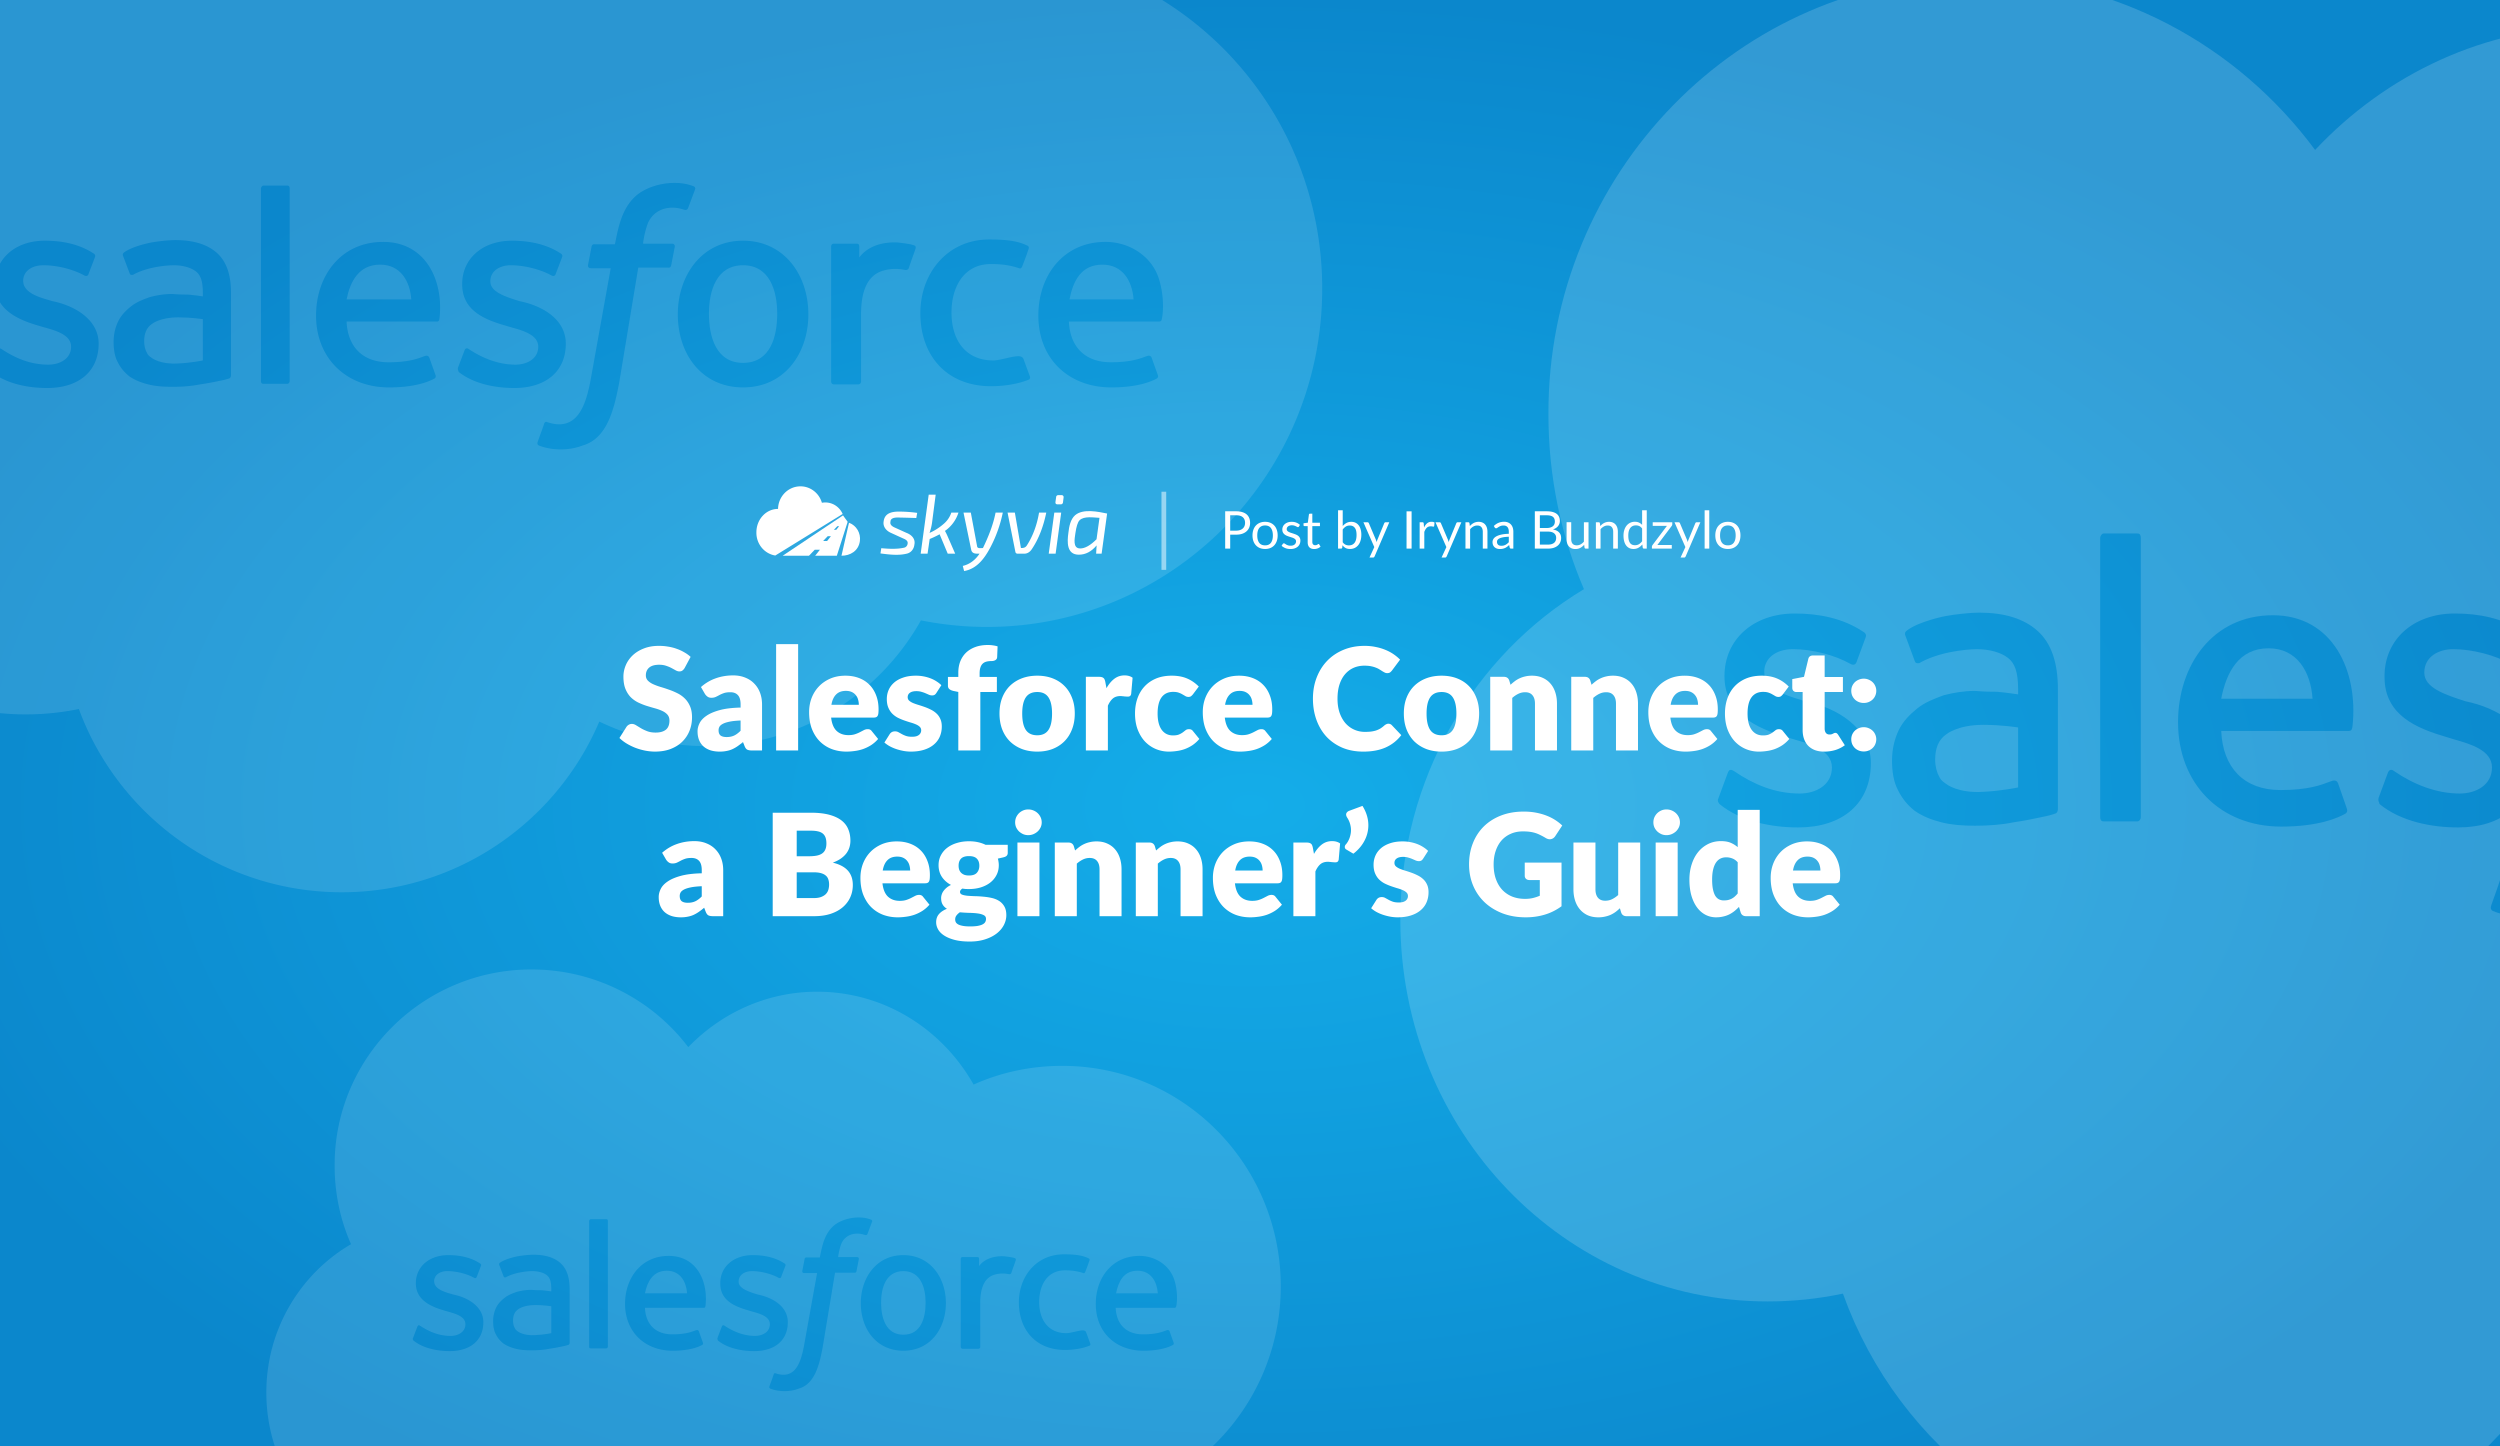
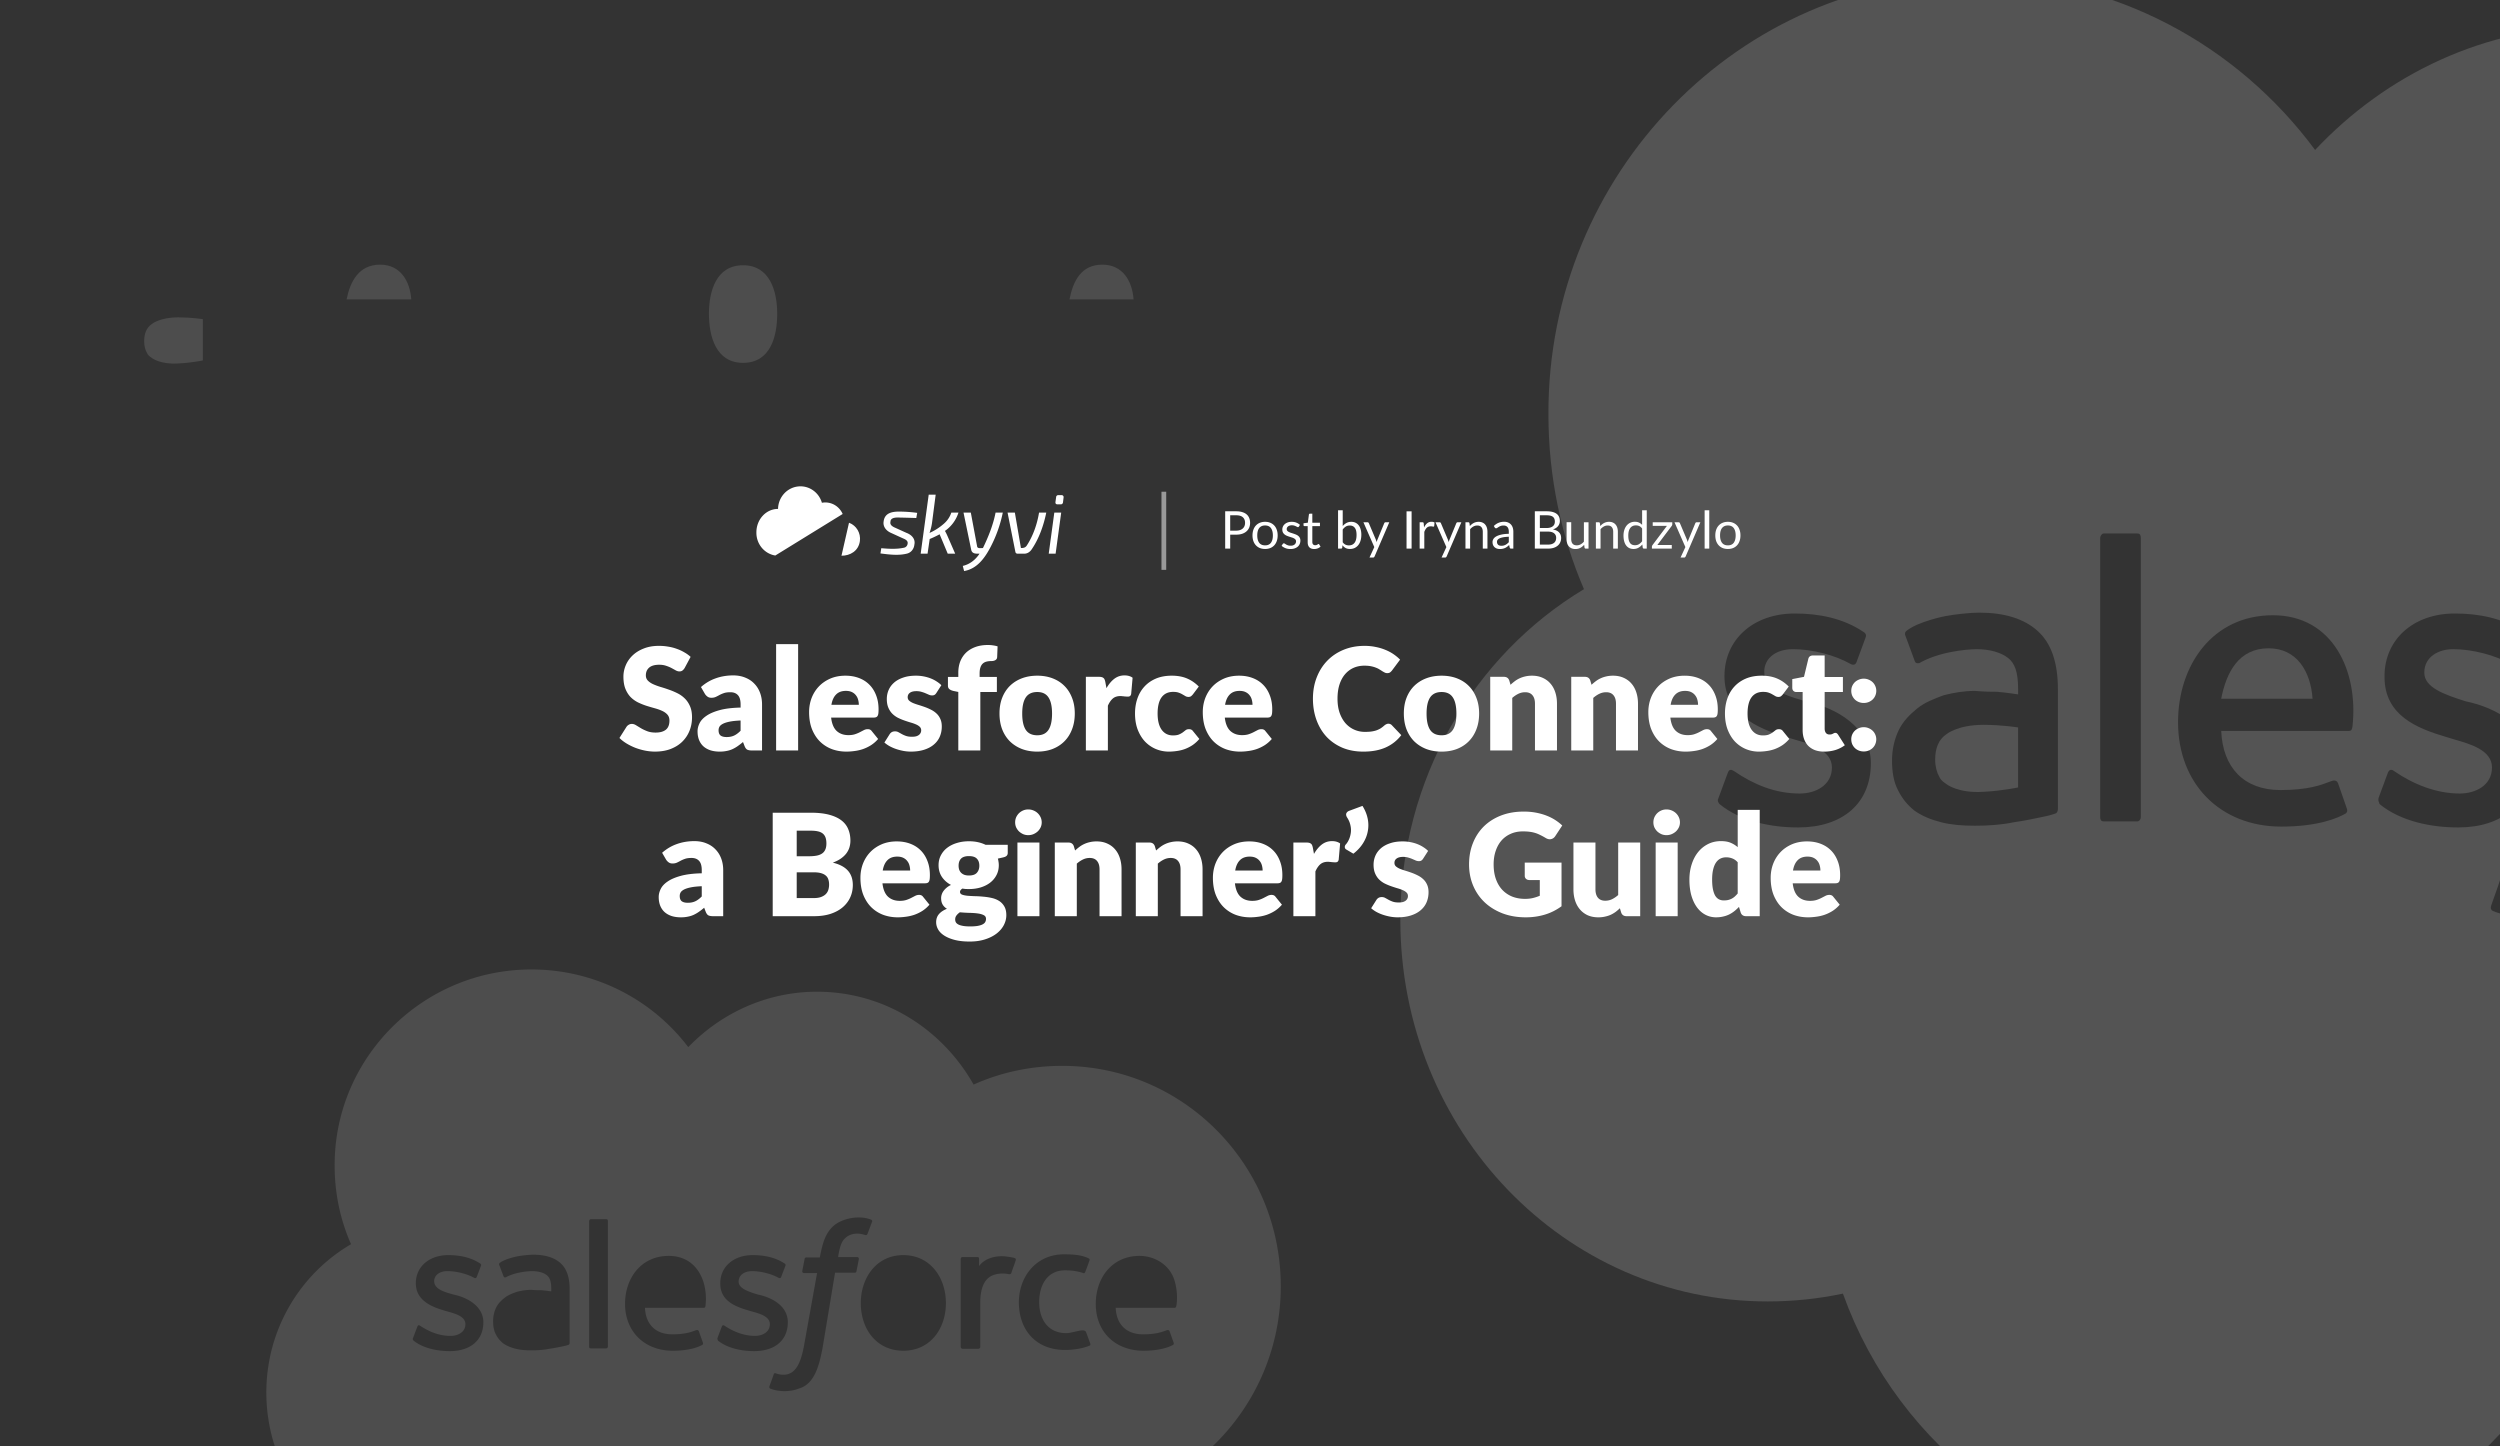
<svg xmlns="http://www.w3.org/2000/svg" width="2112" height="1222" fill="none">
  <rect width="100%" height="100%" fill="#333333" stroke="none" />
  <g clip-path="url(#a)">
-     <path fill="url(#b)" d="M0 0h2112v1222H0z" />
    <g fill="#fff" fill-opacity=".2" opacity=".8">
      <path d="M2349.72 668.175c32.65 0 40.75-32.221 40.75-60.248 0-27.681-8.71-59.512-40.75-59.512-32.06 0-40.75 31.723-40.75 59.512 0 27.899 8.44 60.248 40.75 60.248M2815.83 590.294h-76.49c4.36-22.406 13.76-42.614 39.32-42.614 24.28 0 35.61 20.167 37.17 42.614M1953.67 590.294h-77.21c4.35-22.345 14.86-42.614 40.04-42.614 24.28 0 35.61 20.167 37.17 42.614M1675.58 668.909c-21.45 1.47-31.46-6.612-31.46-6.612-4.29-2.939-5-4.408-5.72-5.878-2.14-3.674-3.57-8.817-3.57-14.694 0-9.552 2.86-16.899 9.29-21.307 0 0 9.3-8.082 31.46-8.082 15.73 0 29.31 2.204 29.31 2.204v50.696s-13.58 2.939-29.31 3.673" />
      <path fill-rule="evenodd" d="M2191.71 22.352c-92.22 0-175.86 40.41-235.91 104.331-65.77-88.902-170.15-146.21-287.39-146.21-198.74 0-361.02 166.047-360.3 369.566 0 52.9 10.72 102.861 30.02 147.679-92.93 55.84-155.13 160.17-155.13 279.196 0 178.538 138.69 322.546 310.26 322.546 21.45 0 42.9-2.21 63.63-6.61 47.18 131.51 170.14 224.82 313.83 224.82 137.98 0 256.65-86.7 307.41-209.4 38.6 19.11 82.21 30.13 127.96 30.13 110.1 0 205.89-62.45 255.93-154.294 25.02 5.143 51.48 8.082 78.64 8.082 220.9 0 400.34-185.885 400.34-415.119S2862.28 161.95 2640.66 161.95c-57.9 0-112.95 12.49-162.28 35.266-57.19-104.33-163.71-174.864-286.67-174.864m100.82 432.753c.71-2.204-1.43-3.674-2.15-3.674-21.6-8.882-54.64-2.616-70.77 13.96-14.67 15.074-18.73 35.996-22.64 56.095l-.24 1.213h-24.3s-2.86-.734-3.58 2.939l-4.29 22.777c0 2.204.72 3.673 3.58 3.673h23.59l-24.31 138.863c-5.67 29.159-15.49 62.286-51.47 49.961 0 0-2.14-1.469-3.57 1.47-.49 2.013-3.67 10.922-5.85 17.043-1 2.814-1.79 5.039-2.02 5.733-.71 2.204 0 3.674 1.43 4.409 15.62 6.418 36.57 6.419 52.19 0 30.41-8.524 38.07-47.917 43.41-75.371l.2-1.041 22.87-141.801h35.75s2.86.734 3.57-2.939l4.29-22.777c0-2.204-.71-3.673-3.57-3.673h-34.32c0-.735 1.43-13.225 5.72-24.981 7.12-17.056 24.59-22.5 41.44-17.254.17.052.34.105.5.158 2.34.743 4.63 1.47 5.96-1.272zm398.19 233.642s2.15-.735 1.43-3.674l-7.86-22.041c-.76-1.56-1.92-2.085-2.74-2.454-3.26-1.476-10.95.329-18.51 2.104-5.47 1.285-10.88 2.554-14.5 2.554-34.03 0-50.04-25.887-50.04-58.778 0-30.698 14.21-59.513 47.19-59.513 12.86 0 22.87 1.47 33.6 5.143 0 0 2.14 1.47 3.57-2.204 2.86-7.347 5-13.225 7.86-22.042.72-2.204-1.43-3.673-2.14-3.673-13.17-6.769-30.63-7.348-45.04-7.348-50.32 0-82.21 41.788-82.21 90.372 0 52.88 32.13 89.636 84.36 89.636 16.44 0 32.88-2.939 45.03-8.082m-1238.9-14.695 7.86-21.307c1.33-3.418 3.28-2.382 4.7-1.63.11.056.21.11.31.161 16.96 11.622 35.09 19.103 55.76 19.103 13.16 0 27.16-6.829 27.16-22.042 0-14.524-18.23-19.755-31.47-23.555-2.63-.756-5.07-1.455-7.13-2.16-25.49-7.485-52.19-20.079-52.19-51.431 0-30.858 24.31-52.9 59.34-52.9 20.28 0 40.65 3.901 57.9 15.429 1.43.735 2.86 2.204 2.15 4.408-.36 1.103-2.15 5.878-3.93 10.654-1.79 4.775-3.58 9.551-3.93 10.653-1.43 3.674-5.01 1.47-5.01 1.47-12.87-7.347-32.17-12.49-48.61-12.49-15.01 0-24.31 8.082-24.31 19.102 0 14.557 18.77 20.128 31.03 23.768 1.43.427 2.78.828 4 1.213 25.58 5.257 55.05 21.989 55.05 52.166 0 33.797-23.59 54.369-61.48 54.369-22.39 0-48.45-5.008-66.49-19.837-.15-.32-.34-.605-.53-.886-.67-1.008-1.3-1.958-.18-4.258m557.61 0 7.87-21.307c1.43-3.673 4.29-2.204 5-1.469 16.53 11.323 35.7 19.103 55.76 19.103 13.17 0 27.17-6.829 27.17-22.042 0-14.524-18.23-19.755-31.47-23.555-2.64-.756-5.08-1.455-7.14-2.16-25.02-7.348-52.18-18.368-52.18-50.696v-.735c0-30.858 24.3-52.9 59.33-52.9 20.28 0 40.65 3.901 57.91 15.429 1.43.735 2.86 2.204 2.14 4.408-.35 1.103-2.14 5.881-3.93 10.659-1.79 4.774-3.57 9.547-3.93 10.648-1.43 3.674-5 1.47-5 1.47-12.87-7.347-32.17-12.49-48.62-12.49-11.89 0-24.3 6.158-24.3 19.837 0 12.491 16.44 18.368 35.03 24.246 25.85 5.314 55.04 21.405 55.04 52.166 0 33.797-23.59 54.369-61.48 54.369-22.39 0-48.45-5.008-66.48-19.837 0-.531-.19-.965-.39-1.443-.36-.844-.78-1.822-.33-3.701m340.29 24.246c50 0 77.92-42.424 77.92-89.636 0-48.468-29.08-90.371-77.92-90.371-49.9 0-77.92 43.423-77.92 90.371 0 49.081 28.95 89.636 77.92 89.636m496.85-131.515c7.15 24.98 3.57 46.287 2.86 47.757 0 2.939-2.86 2.939-2.86 2.939h-107.95c1.31 31.025 19.24 49.961 50.04 49.961 23.39 0 34.38-4.247 42.09-7.228 2.41-.93 5.03-1.727 6.53 1.35l7.14 20.572c1.28 3.284.27 4.223-.47 4.909q-.12.12-.24.234c-6.43 3.674-22.88 11.021-54.33 11.021-50.28 0-87.22-34.225-87.22-88.167 0-49.929 30.57-90.371 80.07-90.371 28.97 0 56.25 17.92 64.34 47.023m-926.5-47.023c51.01 0 72.32 47.569 67.32 93.546-.22 1.963-.51 4.173-2.98 4.173h-107.95c1.32 31.025 19.24 49.961 50.05 49.961 23.38 0 34.37-4.247 42.09-7.228 2.4-.93 5.02-1.727 6.52 1.35l7.15 20.572c1.28 3.284.27 4.22-.47 4.906-.09.082-.17.16-.25.237-6.43 3.674-22.87 11.021-54.33 11.021-51.69 0-87.22-36.312-87.22-88.167 0-48.327 29.32-90.371 80.07-90.371m-233.05 64.656s8.58.735 17.87 2.204v-4.408c0-14.695-2.86-22.042-8.58-26.45s-15.01-7.347-26.45-7.347c0 0-26.45 0-47.18 11.02-.72.735-1.43.735-1.43.735s-2.86.735-3.58-1.469l-7.86-21.307c-1.43-2.939.71-4.409.71-4.409 10.01-8.082 32.89-12.49 32.89-12.49 7.86-1.469 20.73-2.939 28.59-2.939 21.45 0 37.89 5.143 49.33 15.429s17.16 26.451 17.16 49.227v101.392s0 2.939-2.15 3.673c0 0-4.28 1.47-7.86 2.205-.6.123-1.47.31-2.54.542-5.31 1.142-15.71 3.379-24.62 4.601-10.73 2.204-21.45 2.939-32.89 2.939-10.72 0-20.02-.735-28.6-2.939-8.57-2.204-15.72-5.143-22.16-9.552-5.72-4.408-10.72-10.286-14.29-17.633-3.58-6.613-5.01-15.429-5.01-24.981 0-9.551 2.15-18.368 5.72-25.715s9.29-13.225 15.73-18.368c6.43-5.143 14.3-8.082 22.16-11.021 8.58-2.204 17.16-3.674 26.45-3.674 8.58.735 14.3.735 18.59.735m865.01-60.982c2.86.735 4.29 1.469 3.58 4.408-.34 1.411-1.84 5.7-3.46 10.348-1.76 5.035-3.66 10.49-4.4 13.164-.72 2.204-2.15 2.938-4.29 2.938-8.83-2.015-17.76-1.819-26.45.735-22.62 6.641-26.46 33.028-26.46 53.635v82.289c0 2.204-1.43 3.674-3.57 3.674h-28.6c-2.14 0-3.57-1.47-3.57-3.674V525.638c0-2.204 1.43-3.673 2.86-3.673h27.88c2.14 0 2.86 1.469 2.86 3.673v13.225c10.61-14.545 28.93-19.278 45.75-18.368 7.15.735 16.44 2.204 17.87 2.939m-743.48 166.782c0 2.205-1.43 3.674-2.86 3.674h-28.6c-2.14 0-2.86-1.469-2.86-3.674V454.37c0-1.47 1.43-3.674 2.86-3.674h28.6c2.14 0 2.86 1.47 2.86 3.674z" clip-rule="evenodd" />
    </g>
    <path fill="#fff" d="M578.385 564.34q-.9 1.44-1.92 2.16-.96.72-2.52.72-1.38 0-3-.84-1.56-.9-3.6-1.98-1.98-1.08-4.56-1.92-2.58-.9-5.88-.9-5.7 0-8.52 2.46-2.76 2.4-2.76 6.54 0 2.64 1.68 4.38t4.38 3q2.76 1.26 6.24 2.34 3.54 1.02 7.2 2.34 3.66 1.26 7.14 3 3.54 1.74 6.24 4.44 2.76 2.7 4.44 6.6 1.68 3.84 1.68 9.3 0 6.06-2.1 11.34t-6.12 9.24q-3.96 3.9-9.84 6.18-5.82 2.22-13.26 2.22-4.08 0-8.34-.84-4.2-.84-8.16-2.34a49.4 49.4 0 0 1-7.44-3.66q-3.48-2.1-6.06-4.68l6-9.48q.72-1.02 1.86-1.68 1.2-.72 2.58-.72 1.8 0 3.6 1.14 1.86 1.14 4.14 2.52 2.34 1.38 5.34 2.52t7.08 1.14q5.52 0 8.58-2.4 3.06-2.46 3.06-7.74 0-3.06-1.68-4.98t-4.44-3.18q-2.7-1.26-6.18-2.22t-7.14-2.1q-3.66-1.2-7.14-2.88a23.9 23.9 0 0 1-6.24-4.5q-2.7-2.82-4.38-6.96-1.68-4.2-1.68-10.32 0-4.92 1.98-9.6t5.82-8.34 9.42-5.82q5.58-2.22 12.78-2.22 4.02 0 7.8.66 3.84.6 7.26 1.86 3.42 1.2 6.36 2.94 3 1.68 5.34 3.84zm47.265 44.34q-5.58.24-9.18.96t-5.7 1.8-2.94 2.46q-.78 1.38-.78 3 0 3.18 1.74 4.5 1.74 1.26 5.1 1.26 3.6 0 6.3-1.26t5.46-4.08zm-33.48-28.26q5.64-4.98 12.48-7.38 6.9-2.46 14.76-2.46 5.64 0 10.14 1.86 4.56 1.8 7.68 5.1 3.18 3.24 4.86 7.74t1.68 9.84V634h-8.52q-2.64 0-4.02-.72-1.32-.72-2.22-3l-1.32-3.42a60 60 0 0 1-4.5 3.48q-2.16 1.5-4.5 2.58-2.28 1.02-4.92 1.5-2.58.54-5.76.54-4.26 0-7.74-1.08-3.48-1.14-5.94-3.3-2.4-2.16-3.72-5.34-1.32-3.24-1.32-7.44 0-3.36 1.68-6.78 1.68-3.48 5.82-6.3 4.14-2.88 11.16-4.8t17.7-2.16v-2.64q0-5.46-2.28-7.86-2.22-2.46-6.36-2.46-3.3 0-5.4.72t-3.78 1.62q-1.62.9-3.18 1.62t-3.72.72q-1.92 0-3.24-.96t-2.16-2.28zm82.089-36.24V634h-18.6v-89.82zm51.272 51.24q0-2.22-.6-4.32-.54-2.1-1.86-3.72-1.26-1.68-3.36-2.7t-5.1-1.02q-5.28 0-8.28 3.06-3 3-3.96 8.7zm-23.4 10.8q.9 7.8 4.74 11.34 3.84 3.48 9.9 3.48 3.24 0 5.58-.78t4.14-1.74q1.86-.96 3.36-1.74 1.56-.78 3.24-.78 2.22 0 3.36 1.62l5.4 6.66q-2.88 3.3-6.24 5.4-3.3 2.04-6.84 3.24-3.48 1.14-7.02 1.56-3.48.48-6.66.48-6.54 0-12.3-2.1-5.7-2.16-10.02-6.36-4.26-4.2-6.78-10.44-2.46-6.24-2.46-14.52 0-6.24 2.1-11.82 2.16-5.58 6.12-9.78 4.02-4.2 9.66-6.66 5.7-2.46 12.84-2.46 6.18 0 11.28 1.92 5.16 1.92 8.82 5.58 3.72 3.66 5.76 9 2.1 5.28 2.1 12 0 2.1-.18 3.42t-.66 2.1-1.32 1.08q-.78.3-2.04.3zm88.928-20.82q-.72 1.14-1.56 1.62-.78.48-2.04.48-1.32 0-2.64-.54-1.32-.6-2.88-1.26-1.5-.66-3.42-1.2-1.92-.6-4.38-.6-3.54 0-5.46 1.38-1.86 1.32-1.86 3.72 0 1.74 1.2 2.88 1.26 1.14 3.3 2.04 2.04.84 4.62 1.62t5.28 1.74 5.28 2.28q2.58 1.26 4.62 3.18 2.04 1.86 3.24 4.56 1.26 2.7 1.26 6.48 0 4.62-1.68 8.52t-5.04 6.72q-3.3 2.82-8.22 4.38-4.86 1.56-11.22 1.56-3.18 0-6.36-.6t-6.18-1.62q-2.94-1.02-5.46-2.4-2.52-1.44-4.32-3.06l4.32-6.84q.72-1.2 1.8-1.86 1.14-.72 2.88-.72 1.62 0 2.88.72 1.32.72 2.82 1.56t3.48 1.56q2.04.72 5.1.72 2.16 0 3.66-.42 1.5-.48 2.4-1.26t1.32-1.74.42-1.98q0-1.86-1.26-3.06t-3.3-2.04q-2.04-.9-4.68-1.62-2.58-.78-5.28-1.74t-5.34-2.28q-2.58-1.38-4.62-3.42-2.04-2.1-3.3-5.1t-1.26-7.26q0-3.96 1.5-7.5 1.56-3.6 4.62-6.3t7.68-4.26q4.62-1.62 10.8-1.62 3.36 0 6.48.6 3.18.6 5.94 1.68t5.04 2.58q2.28 1.44 4.02 3.18zm18.517 48.6v-49.44l-4.08-.84q-2.1-.48-3.42-1.5-1.26-1.02-1.26-3v-7.32h8.76v-3.54q0-5.34 1.68-9.66 1.74-4.32 4.92-7.38 3.24-3.06 7.86-4.74t10.5-1.68q2.28 0 4.2.3 1.92.24 4.02.84l-.36 9.06q-.06.96-.48 1.62-.42.6-1.14 1.02-.66.36-1.44.54t-1.56.18q-2.46 0-4.38.48t-3.24 1.74q-1.26 1.2-1.92 3.24-.66 1.98-.66 5.04v2.94h14.58v12.72h-13.98V634zm66.717-63.18q7.08 0 12.9 2.22t9.96 6.36q4.2 4.14 6.48 10.08 2.34 5.88 2.34 13.26 0 7.44-2.34 13.44-2.28 5.94-6.48 10.14-4.14 4.14-9.96 6.42-5.82 2.22-12.9 2.22-7.14 0-13.02-2.22-5.82-2.28-10.08-6.42-4.2-4.2-6.54-10.14-2.28-6-2.28-13.44 0-7.38 2.28-13.26 2.34-5.94 6.54-10.08 4.26-4.14 10.08-6.36 5.88-2.22 13.02-2.22m0 50.34q6.42 0 9.42-4.5 3.06-4.56 3.06-13.8t-3.06-13.74q-3-4.5-9.42-4.5-6.6 0-9.66 4.5t-3.06 13.74 3.06 13.8q3.06 4.5 9.66 4.5m58.446-39.78q2.88-5.04 6.6-7.92 3.78-2.88 8.64-2.88 4.2 0 6.84 1.98l-1.2 13.68q-.3 1.32-1.02 1.8-.66.48-1.86.48-.48 0-1.26-.06t-1.62-.12q-.84-.12-1.74-.18-.84-.12-1.56-.12-4.08 0-6.54 2.16-2.4 2.16-4.08 6V634h-18.6v-62.22h11.04q1.38 0 2.28.24.96.24 1.56.78.66.48.96 1.32.36.84.6 2.04zm73.081 5.16q-.84 1.02-1.62 1.62t-2.22.6q-1.38 0-2.52-.66c-.72-.44-1.535-.92-2.455-1.44q-1.38-.84-3.24-1.5t-4.62-.66q-3.42 0-5.94 1.26-2.46 1.26-4.08 3.6t-2.4 5.76q-.78 3.36-.78 7.62 0 8.94 3.42 13.74 3.48 4.8 9.54 4.8 3.24 0 5.1-.78 1.92-.84 3.24-1.8l2.395-1.86q1.14-.84 2.82-.84 2.22 0 3.36 1.62l5.4 6.66q-2.88 3.3-6.06 5.4-3.18 2.04-6.54 3.24a32.7 32.7 0 0 1-6.655 1.56q-3.36.48-6.54.48-5.7 0-10.92-2.16-5.16-2.16-9.12-6.24-3.9-4.14-6.24-10.14-2.28-6-2.28-13.68 0-6.72 1.98-12.54 2.04-5.88 5.94-10.14 3.96-4.32 9.72-6.78 5.82-2.46 13.44-2.46 7.321 0 12.835 2.34 5.52 2.34 9.96 6.84zm50.29 8.88q0-2.22-.6-4.32-.54-2.1-1.86-3.72-1.26-1.68-3.36-2.7t-5.1-1.02q-5.28 0-8.28 3.06-3 3-3.96 8.7zm-23.4 10.8q.9 7.8 4.74 11.34 3.84 3.48 9.9 3.48 3.24 0 5.58-.78t4.14-1.74q1.86-.96 3.36-1.74 1.56-.78 3.24-.78 2.22 0 3.36 1.62l5.4 6.66q-2.88 3.3-6.24 5.4-3.3 2.04-6.84 3.24-3.48 1.14-7.02 1.56-3.48.48-6.66.48-6.54 0-12.3-2.1-5.7-2.16-10.02-6.36-4.26-4.2-6.78-10.44-2.46-6.24-2.46-14.52 0-6.24 2.1-11.82 2.16-5.58 6.12-9.78 4.02-4.2 9.66-6.66 5.7-2.46 12.84-2.46 6.18 0 11.28 1.92 5.16 1.92 8.82 5.58 3.72 3.66 5.76 9 2.1 5.28 2.1 12 0 2.1-.18 3.42t-.66 2.1-1.32 1.08q-.78.3-2.04.3zm138.24 5.16q.72 0 1.44.3.72.24 1.38.9l8.04 8.46q-5.28 6.9-13.26 10.44-7.92 3.48-18.78 3.48-9.96 0-17.88-3.36-7.86-3.42-13.38-9.36-5.46-6-8.4-14.16-2.94-8.22-2.94-17.82 0-9.78 3.18-17.94 3.18-8.22 8.94-14.16t13.8-9.24 17.7-3.3q4.92 0 9.24.9 4.38.84 8.16 2.4 3.78 1.5 6.96 3.66t5.64 4.68l-6.84 9.18q-.66.84-1.56 1.56-.9.66-2.52.66a4.5 4.5 0 0 1-2.04-.48q-.96-.48-2.04-1.14-1.08-.72-2.4-1.5-1.26-.84-3.06-1.5-1.74-.72-4.14-1.2-2.34-.48-5.52-.48-5.04 0-9.24 1.86-4.14 1.86-7.2 5.46-3 3.54-4.68 8.76-1.62 5.16-1.62 11.82 0 6.72 1.8 11.94 1.86 5.22 4.98 8.82 3.18 3.54 7.38 5.4t9 1.86q2.76 0 5.04-.24 2.28-.3 4.26-.9 1.98-.66 3.72-1.68 1.74-1.08 3.54-2.7.72-.6 1.56-.96.84-.42 1.74-.42m44.94-40.56q7.08 0 12.9 2.22t9.96 6.36q4.2 4.14 6.48 10.08 2.34 5.88 2.34 13.26 0 7.44-2.34 13.44-2.28 5.94-6.48 10.14-4.14 4.14-9.96 6.42-5.82 2.22-12.9 2.22-7.14 0-13.02-2.22-5.82-2.28-10.08-6.42-4.2-4.2-6.54-10.14-2.28-6-2.28-13.44 0-7.38 2.28-13.26 2.34-5.94 6.54-10.08 4.26-4.14 10.08-6.36 5.88-2.22 13.02-2.22m0 50.34q6.42 0 9.42-4.5 3.06-4.56 3.06-13.8t-3.06-13.74q-3-4.5-9.42-4.5-6.6 0-9.66 4.5t-3.06 13.74 3.06 13.8q3.06 4.5 9.66 4.5m58.21-42.66a45 45 0 0 1 3.72-3.12q1.92-1.44 4.08-2.4 2.22-1.02 4.74-1.56 2.58-.6 5.58-.6 5.1 0 9 1.8 3.96 1.74 6.66 4.92 2.7 3.12 4.08 7.5 1.38 4.32 1.38 9.42V634h-18.6v-39.54q0-4.56-2.1-7.08-2.1-2.58-6.18-2.58-3.06 0-5.76 1.32-2.64 1.26-5.16 3.48V634h-18.6v-62.22h11.52q3.48 0 4.56 3.12zm68.44 0a45 45 0 0 1 3.72-3.12q1.92-1.44 4.08-2.4 2.22-1.02 4.74-1.56 2.58-.6 5.58-.6 5.1 0 9 1.8 3.96 1.74 6.66 4.92 2.7 3.12 4.08 7.5 1.38 4.32 1.38 9.42V634h-18.6v-39.54q0-4.56-2.1-7.08-2.1-2.58-6.18-2.58-3.06 0-5.76 1.32-2.64 1.26-5.16 3.48V634h-18.6v-62.22h11.52q3.48 0 4.56 3.12zm89.98 16.92q0-2.22-.6-4.32-.54-2.1-1.86-3.72-1.26-1.68-3.36-2.7t-5.1-1.02q-5.28 0-8.28 3.06-3 3-3.96 8.7zm-23.4 10.8q.9 7.8 4.74 11.34 3.84 3.48 9.9 3.48 3.24 0 5.58-.78t4.14-1.74q1.86-.96 3.36-1.74 1.56-.78 3.24-.78 2.22 0 3.36 1.62l5.4 6.66q-2.88 3.3-6.24 5.4-3.3 2.04-6.84 3.24-3.48 1.14-7.02 1.56-3.48.48-6.66.48-6.54 0-12.3-2.1-5.7-2.16-10.02-6.36-4.26-4.2-6.78-10.44-2.46-6.24-2.46-14.52 0-6.24 2.1-11.82 2.16-5.58 6.12-9.78 4.02-4.2 9.66-6.66 5.7-2.46 12.84-2.46 6.18 0 11.28 1.92 5.16 1.92 8.82 5.58 3.72 3.66 5.76 9 2.1 5.28 2.1 12 0 2.1-.18 3.42t-.66 2.1-1.32 1.08q-.78.3-2.04.3zm95.1-19.68q-.84 1.02-1.62 1.62t-2.22.6q-1.38 0-2.52-.66-1.08-.66-2.46-1.44-1.38-.84-3.24-1.5t-4.62-.66q-3.42 0-5.94 1.26-2.46 1.26-4.08 3.6t-2.4 5.76q-.78 3.36-.78 7.62 0 8.94 3.42 13.74 3.48 4.8 9.54 4.8 3.24 0 5.1-.78 1.92-.84 3.24-1.8 1.32-1.02 2.4-1.86 1.14-.84 2.82-.84 2.22 0 3.36 1.62l5.4 6.66q-2.88 3.3-6.06 5.4-3.18 2.04-6.54 3.24-3.3 1.14-6.66 1.56-3.36.48-6.54.48-5.7 0-10.92-2.16-5.16-2.16-9.12-6.24-3.9-4.14-6.24-10.14-2.28-6-2.28-13.68 0-6.72 1.98-12.54 2.04-5.88 5.94-10.14 3.96-4.32 9.72-6.78 5.82-2.46 13.44-2.46 7.32 0 12.84 2.34t9.96 6.84zm34.9 48.42q-4.44 0-7.86-1.26-3.36-1.32-5.7-3.66-2.28-2.4-3.48-5.76t-1.2-7.5v-32.16h-5.28q-1.44 0-2.46-.9-1.02-.96-1.02-2.76v-7.26l9.9-1.92 3.66-15.18q.72-2.88 4.08-2.88h9.72v18.18h15.42v12.72h-15.42v30.9q0 2.16 1.02 3.6 1.08 1.38 3.06 1.38 1.02 0 1.68-.18.72-.24 1.2-.48.54-.3.96-.48.48-.24 1.08-.24.84 0 1.32.42.54.36 1.08 1.2l5.64 8.82q-3.6 2.7-8.1 4.08-4.5 1.32-9.3 1.32m22.84-10.38q0-2.16.78-4.02.84-1.86 2.22-3.24 1.44-1.38 3.36-2.16 1.92-.84 4.2-.84 2.22 0 4.14.84 1.92.78 3.36 2.16t2.22 3.24q.84 1.86.84 4.02t-.84 4.08a9.6 9.6 0 0 1-2.22 3.24q-1.44 1.38-3.36 2.16t-4.14.78q-2.28 0-4.2-.78t-3.36-2.16q-1.38-1.38-2.22-3.24-.78-1.92-.78-4.08m0-40.98q0-2.16.78-4.02.84-1.86 2.22-3.24 1.44-1.38 3.36-2.16 1.92-.84 4.2-.84 2.22 0 4.14.84 1.92.78 3.36 2.16t2.22 3.24q.84 1.86.84 4.02t-.84 4.08a9.6 9.6 0 0 1-2.22 3.24q-1.44 1.38-3.36 2.16t-4.14.78q-2.28 0-4.2-.78t-3.36-2.16q-1.38-1.38-2.22-3.24-.78-1.92-.78-4.08M592.838 748.68q-5.58.24-9.18.96t-5.7 1.8-2.94 2.46q-.78 1.38-.78 3 0 3.18 1.74 4.5 1.74 1.26 5.1 1.26 3.6 0 6.3-1.26t5.46-4.08zm-33.48-28.26q5.64-4.98 12.48-7.38 6.9-2.46 14.76-2.46 5.64 0 10.14 1.86 4.56 1.8 7.68 5.1 3.18 3.24 4.86 7.74t1.68 9.84V774h-8.52q-2.64 0-4.02-.72-1.32-.72-2.22-3l-1.32-3.42a60 60 0 0 1-4.5 3.48q-2.16 1.5-4.5 2.58-2.28 1.02-4.92 1.5-2.58.54-5.76.54-4.26 0-7.74-1.08-3.48-1.14-5.94-3.3-2.4-2.16-3.72-5.34-1.32-3.24-1.32-7.44 0-3.36 1.68-6.78 1.68-3.48 5.82-6.3 4.14-2.88 11.16-4.8t17.7-2.16v-2.64q0-5.46-2.28-7.86-2.22-2.46-6.36-2.46-3.3 0-5.4.72t-3.78 1.62q-1.62.9-3.18 1.62t-3.72.72q-1.92 0-3.24-.96t-2.16-2.28zM687.34 758.7q4.02 0 6.54-1.02 2.58-1.02 4.02-2.64t1.98-3.66.54-4.14q0-2.4-.66-4.32a6.84 6.84 0 0 0-2.16-3.24q-1.5-1.32-4.02-2.04t-6.36-.72h-14.16v21.78zm-14.28-56.94v21.6h10.56q3.36 0 6.06-.48t4.56-1.68q1.92-1.2 2.88-3.3 1.02-2.1 1.02-5.28 0-3.12-.78-5.16-.78-2.1-2.4-3.36t-4.14-1.8q-2.46-.54-5.88-.54zm11.88-15.18q9.06 0 15.42 1.68t10.38 4.74 5.82 7.44q1.86 4.38 1.86 9.78 0 2.94-.84 5.7-.84 2.7-2.64 5.1-1.8 2.34-4.62 4.32t-6.78 3.42q8.64 2.1 12.78 6.78t4.14 12.12q0 5.58-2.16 10.38t-6.36 8.4q-4.14 3.54-10.26 5.58-6.12 1.98-13.98 1.98h-34.92v-87.42zm83.951 48.84q0-2.22-.6-4.32-.54-2.1-1.86-3.72-1.26-1.68-3.36-2.7t-5.1-1.02q-5.28 0-8.28 3.06-3 3-3.96 8.7zm-23.4 10.8q.9 7.8 4.74 11.34 3.84 3.48 9.9 3.48 3.24 0 5.58-.78t4.14-1.74q1.86-.96 3.36-1.74 1.56-.78 3.24-.78 2.22 0 3.36 1.62l5.4 6.66q-2.88 3.3-6.24 5.4-3.3 2.04-6.84 3.24-3.48 1.14-7.02 1.56-3.48.48-6.66.48-6.54 0-12.3-2.1-5.7-2.16-10.02-6.36-4.26-4.2-6.78-10.44-2.46-6.24-2.46-14.52 0-6.24 2.1-11.82 2.16-5.58 6.12-9.78 4.02-4.2 9.66-6.66 5.7-2.46 12.84-2.46 6.18 0 11.28 1.92 5.16 1.92 8.82 5.58 3.72 3.66 5.76 9 2.1 5.28 2.1 12 0 2.1-.18 3.42t-.66 2.1-1.32 1.08q-.78.3-2.04.3zm73.087-6.6q4.62 0 6.66-2.28 2.1-2.34 2.1-6 0-3.78-2.1-5.94-2.04-2.16-6.66-2.16t-6.72 2.16q-2.04 2.16-2.04 5.94 0 1.8.48 3.3.54 1.5 1.62 2.64 1.08 1.08 2.7 1.74 1.68.6 3.96.6m14.4 36.66q0-2.22-1.98-3.18-1.98-1.02-5.16-1.44t-7.14-.48q-3.9-.12-7.8-.48-1.74 1.2-2.88 2.7-1.08 1.44-1.08 3.3 0 1.32.54 2.4.6 1.08 2.04 1.86t3.84 1.2q2.46.48 6.18.48 4.02 0 6.6-.48t4.08-1.32q1.56-.84 2.16-2.04.6-1.14.6-2.52m18.36-62.58v6.78q0 1.56-.9 2.46-.84.9-2.94 1.38l-4.5 1.02q.36 1.32.54 2.7.24 1.38.24 2.88 0 4.68-1.98 8.4-1.92 3.72-5.34 6.36-3.36 2.58-7.98 4.02-4.62 1.38-9.9 1.38-1.44 0-2.82-.06-1.38-.12-2.7-.36-2.04 1.26-2.04 2.82t1.68 2.28q1.68.66 4.44.96 2.76.24 6.24.36 3.54.06 7.2.42 3.66.3 7.14 1.08 3.54.78 6.3 2.52t4.44 4.68q1.68 2.88 1.68 7.38 0 4.2-2.04 8.22t-6 7.14-9.72 4.98q-5.76 1.92-13.2 1.92-7.32 0-12.66-1.38-5.28-1.38-8.82-3.66-3.48-2.22-5.16-5.16t-1.68-6.12q0-4.14 2.4-6.9t6.72-4.44q-2.28-1.38-3.6-3.54t-1.32-5.58q0-1.38.48-2.88.48-1.56 1.5-3 1.08-1.5 2.64-2.82t3.72-2.34q-4.86-2.58-7.68-6.78-2.82-4.26-2.82-9.9 0-4.68 1.98-8.4 1.98-3.78 5.4-6.36 3.48-2.64 8.16-4.02 4.68-1.44 10.14-1.44 7.92 0 14.04 3zm26.779-1.92V774h-18.6v-62.22zm1.92-17.04q0 2.22-.9 4.2a11.5 11.5 0 0 1-2.46 3.42q-1.56 1.44-3.66 2.34-2.04.84-4.38.84-2.28 0-4.26-.84-1.98-.9-3.54-2.34-1.5-1.5-2.4-3.42-.84-1.98-.84-4.2 0-2.28.84-4.26.9-1.98 2.4-3.48 1.56-1.5 3.54-2.34t4.26-.84q2.34 0 4.38.84 2.1.84 3.66 2.34t2.46 3.48.9 4.26m28.212 23.76a45 45 0 0 1 3.72-3.12q1.92-1.44 4.08-2.4 2.22-1.02 4.74-1.56 2.58-.6 5.58-.6 5.1 0 9 1.8 3.96 1.74 6.66 4.92 2.7 3.12 4.08 7.5 1.38 4.32 1.38 9.42V774h-18.6v-39.54q0-4.56-2.1-7.08-2.1-2.58-6.18-2.58-3.06 0-5.76 1.32-2.64 1.26-5.16 3.48V774h-18.6v-62.22h11.52q3.48 0 4.56 3.12zm68.438 0a45 45 0 0 1 3.72-3.12q1.92-1.44 4.08-2.4 2.22-1.02 4.74-1.56 2.58-.6 5.58-.6 5.101 0 9.003 1.8 3.96 1.74 6.66 4.92 2.7 3.12 4.08 7.5 1.38 4.32 1.38 9.42V774h-18.603v-39.54q0-4.56-2.1-7.08-2.1-2.58-6.18-2.58-3.06 0-5.76 1.32-2.64 1.26-5.16 3.48V774h-18.6v-62.22h11.52q3.48 0 4.56 3.12zm89.973 16.92q0-2.22-.6-4.32-.54-2.1-1.86-3.72-1.26-1.68-3.36-2.7t-5.1-1.02q-5.28 0-8.28 3.06-3 3-3.96 8.7zm-23.4 10.8q.9 7.8 4.74 11.34 3.84 3.48 9.9 3.48 3.24 0 5.58-.78t4.14-1.74q1.86-.96 3.36-1.74 1.56-.78 3.24-.78 2.22 0 3.36 1.62l5.4 6.66q-2.88 3.3-6.24 5.4-3.3 2.04-6.84 3.24-3.48 1.14-7.02 1.56-3.48.48-6.66.48-6.54 0-12.3-2.1-5.7-2.16-10.02-6.36-4.26-4.2-6.78-10.44-2.46-6.24-2.46-14.52 0-6.24 2.1-11.82 2.16-5.58 6.12-9.78 4.02-4.2 9.66-6.66 5.7-2.46 12.84-2.46 6.18 0 11.28 1.92 5.16 1.92 8.82 5.58 3.72 3.66 5.76 9 2.1 5.28 2.1 12 0 2.1-.18 3.42t-.66 2.1-1.32 1.08q-.78.3-2.04.3zm66.79-24.84q2.88-5.04 6.6-7.92 3.78-2.88 8.64-2.88 4.2 0 6.84 1.98l-1.2 13.68q-.3 1.32-1.02 1.8-.66.48-1.86.48-.48 0-1.26-.06t-1.62-.12q-.84-.12-1.74-.18-.84-.12-1.56-.12-4.08 0-6.54 2.16-2.4 2.16-4.08 6V774h-18.6v-62.22h11.04q1.38 0 2.28.24.96.24 1.56.78.66.48.96 1.32.36.84.6 2.04zm40.96-40.56q3.24 5.16 4.38 10.62t.12 10.8q-.96 5.28-4.02 10.14t-8.16 8.82l-5.88-3.48q-.78-.42-1.08-1.02-.3-.66-.3-1.26.06-.66.3-1.2.3-.6.72-1.02.66-.72 1.44-1.98t1.44-2.94 1.02-3.66q.42-2.04.3-4.26-.12-2.28-.84-4.68-.72-2.46-2.34-4.98-1.32-2.1-.72-3.6.66-1.5 2.46-2.16zm51.26 44.58q-.72 1.14-1.56 1.62-.78.48-2.04.48-1.32 0-2.64-.54-1.32-.6-2.88-1.26-1.5-.66-3.42-1.2-1.92-.6-4.38-.6-3.54 0-5.46 1.38-1.86 1.32-1.86 3.72 0 1.74 1.2 2.88 1.26 1.14 3.3 2.04 2.04.84 4.62 1.62t5.28 1.74 5.28 2.28q2.58 1.26 4.62 3.18 2.04 1.86 3.24 4.56 1.26 2.7 1.26 6.48 0 4.62-1.68 8.52t-5.04 6.72q-3.3 2.82-8.22 4.38-4.86 1.56-11.22 1.56-3.18 0-6.36-.6t-6.18-1.62q-2.94-1.02-5.46-2.4-2.52-1.44-4.32-3.06l4.32-6.84q.72-1.2 1.8-1.86 1.14-.72 2.88-.72 1.62 0 2.88.72 1.32.72 2.82 1.56t3.48 1.56q2.04.72 5.1.72 2.16 0 3.66-.42 1.5-.48 2.4-1.26t1.32-1.74.42-1.98q0-1.86-1.26-3.06t-3.3-2.04q-2.04-.9-4.68-1.62-2.58-.78-5.28-1.74t-5.34-2.28q-2.58-1.38-4.62-3.42-2.04-2.1-3.3-5.1t-1.26-7.26q0-3.96 1.5-7.5 1.56-3.6 4.62-6.3t7.68-4.26q4.62-1.62 10.8-1.62 3.36 0 6.48.6 3.18.6 5.94 1.68t5.04 2.58q2.28 1.44 4.02 3.18zm85.83 3.3h31.08v36.9q-6.72 4.92-14.34 7.14-7.56 2.22-15.84 2.22-10.8 0-19.68-3.36-8.82-3.42-15.12-9.36-6.3-6-9.72-14.16-3.42-8.22-3.42-17.82 0-9.78 3.24-17.94 3.24-8.22 9.24-14.16 6.06-5.94 14.58-9.24 8.58-3.3 19.14-3.3 5.46 0 10.26.9t8.82 2.46q4.08 1.56 7.44 3.72t6 4.68l-5.88 8.94q-1.38 2.1-3.6 2.58-2.16.48-4.68-1.08-2.4-1.44-4.56-2.46-2.1-1.08-4.32-1.74t-4.68-.96-5.52-.3q-5.7 0-10.26 2.04-4.56 1.98-7.8 5.64-3.18 3.66-4.92 8.82-1.74 5.1-1.74 11.4 0 6.96 1.92 12.36t5.4 9.12q3.54 3.72 8.4 5.7 4.92 1.92 10.86 1.92 3.66 0 6.6-.72 3-.72 5.82-1.92v-13.26h-8.64q-1.92 0-3-1.02t-1.08-2.58zm97.54-16.92V774h-11.52q-3.48 0-4.56-3.12l-1.08-3.6q-1.8 1.74-3.72 3.18-1.92 1.38-4.14 2.4-2.16.96-4.74 1.5-2.52.6-5.52.6-5.1 0-9.06-1.74-3.9-1.8-6.6-4.98t-4.08-7.5-1.38-9.48v-39.48h18.6v39.48q0 4.62 2.1 7.14t6.18 2.52q3.06 0 5.7-1.26 2.7-1.32 5.22-3.54v-44.34zm31.66 0V774h-18.6v-62.22zm1.92-17.04q0 2.22-.9 4.2a11.5 11.5 0 0 1-2.46 3.42q-1.56 1.44-3.66 2.34-2.04.84-4.38.84-2.28 0-4.26-.84-1.98-.9-3.54-2.34-1.5-1.5-2.4-3.42-.84-1.98-.84-4.2 0-2.28.84-4.26.9-1.98 2.4-3.48 1.56-1.5 3.54-2.34t4.26-.84q2.34 0 4.38.84 2.1.84 3.66 2.34t2.46 3.48.9 4.26m48.79 33.72q-2.1-2.34-4.56-3.24-2.46-.96-5.16-.96-2.58 0-4.74 1.02t-3.78 3.3q-1.56 2.22-2.46 5.82t-.9 8.7q0 4.92.72 8.28t1.98 5.46q1.32 2.04 3.12 2.94t4.02.9q2.04 0 3.66-.36 1.68-.42 3.06-1.14t2.58-1.8q1.26-1.14 2.46-2.58zm18.6-44.28V774h-11.52q-3.48 0-4.56-3.12l-1.44-4.74a36.5 36.5 0 0 1-3.9 3.6 25.3 25.3 0 0 1-4.44 2.82q-2.34 1.14-5.1 1.74-2.7.66-5.88.66-4.86 0-9-2.16t-7.14-6.24-4.74-9.96q-1.68-5.94-1.68-13.5 0-6.96 1.92-12.9 1.92-6 5.4-10.32 3.54-4.38 8.46-6.84t10.86-2.46q4.86 0 8.16 1.38t6 3.72v-31.5zm51.27 51.24q0-2.22-.6-4.32-.54-2.1-1.86-3.72-1.26-1.68-3.36-2.7t-5.1-1.02q-5.28 0-8.28 3.06-3 3-3.96 8.7zm-23.4 10.8q.9 7.8 4.74 11.34 3.84 3.48 9.9 3.48 3.24 0 5.58-.78t4.14-1.74q1.86-.96 3.36-1.74 1.56-.78 3.24-.78 2.22 0 3.36 1.62l5.4 6.66q-2.88 3.3-6.24 5.4-3.3 2.04-6.84 3.24-3.48 1.14-7.02 1.56-3.48.48-6.66.48-6.54 0-12.3-2.1-5.7-2.16-10.02-6.36-4.26-4.2-6.78-10.44-2.46-6.24-2.46-14.52 0-6.24 2.1-11.82 2.16-5.58 6.12-9.78 4.02-4.2 9.66-6.66 5.7-2.46 12.84-2.46 6.18 0 11.28 1.92 5.16 1.92 8.82 5.58 3.72 3.66 5.76 9c1.4 3.52 2.09 7.52 2.09 12 0 1.4-.05 2.54-.17 3.42q-.18 1.32-.66 2.1t-1.32 1.08q-.78.3-2.04.3zM673.67 411.031c-9.236 1.292-16.181 9.31-16.377 18.895-10.1 0-18.289 8.855-18.289 19.777-.186 9.717 6.63 18.084 15.965 19.598l56.923-35.088c-3.038-6.926-10.272-10.832-17.54-9.472-2.67-9.185-11.446-15.003-20.682-13.71M809.715 433.054c-2.023 6.322-6.047 11.764-11.428 15.46a40 40 0 0 1 2.007 3.99l6.652 15.246h-6.304l-6.858-16.386a86 86 0 0 1-8.382 3.99l-1.801 12.397h-5.819l6.789-49.871h5.888l-3.117 24.08a43.3 43.3 0 0 1-2.078 8.265 47.5 47.5 0 0 0 11.845-7.552 21.3 21.3 0 0 0 6.581-9.619zM752.956 450.294c-3.991-1.651-7.278-5.21-6.442-9.903.967-7.515 7.943-8.322 14.132-8.192 4.75.066 9.491.423 14.2 1.068l-.762 4.346q-8.52-.284-13.3-.357c-2.638-.128-8.568-.51-8.52 3.563-.69 2.716 2.033 4.211 4.087 5.058l9.421 4.275c4.137 1.539 7.74 4.951 6.719 9.831-.375 3.827-2.829 6.986-6.546 7.766-7.126 1.74-14.942.71-22.132-.214l.692-4.417c6.372.55 13.255.985 19.535-.499 1.439-.422 2.499-1.68 2.701-3.205.55-2.53-1.722-3.69-3.602-4.488-3.409-1.507-6.788-3.091-10.183-4.632M847.158 433.054h-6.096c-2.101 10.574-6.039 20.316-10.667 29.923-1.373 0-4.627.703-4.92-1.355l-5.334-28.568h-6.165l6.513 31.49c.798 3.539 4.227 3.206 6.996 3.206-3.341 5.127-8.223 8.981-14.131 10.329l1.108 4.347c10.983-1.903 17.472-10.953 22.444-20.447a110.7 110.7 0 0 0 10.252-28.925M883.885 433.054c-2.214 10.838-6.093 21.937-12.331 31.063-1.552 2.307-3.868 3.773-6.65 3.633h-5.195c-.97.079-1.827-.646-1.94-1.64l-6.581-33.056h6.166l5.126 29.922c2.027 0 3.662-.206 4.918-2.066 5.375-8.189 8.803-18.172 10.391-27.856zM885.969 467.75h5.818l4.711-34.696h-5.819zM896.844 418.306c1.072-.079 1.895.923 1.663 1.996l-.485 4.059c-.061 1.017-.954 1.805-1.94 1.711h-2.701q-1.94 0-1.732-1.995l.554-3.99c-.01-1.029.872-1.869 1.869-1.781z" />
-     <path fill="#fff" fill-rule="evenodd" d="M926.007 467.75h4.641l4.642-33.913c-7.553-1.532-20.223-4.337-27.016 1.39-3.997 3.53-5.11 9.665-5.681 14.783-1.132 7.983-1.552 18.594 8.797 18.594q8.521.002 15.032-7.837zm.346-12.184 2.494-18.095c-4.808-.205-13.14-1.734-16.868 2.101q-2.251 2.316-3.498 10.937c-.585 4.412-2.486 12.824 4.087 12.823q6.027 0 13.785-7.766" clip-rule="evenodd" />
    <path fill="#fff" d="M710.878 469.486c7.355 0 14.423-4.04 15.545-12.376.909-6.752-2.933-13.227-9.187-15.483z" />
-     <path fill="#fff" fill-rule="evenodd" d="M692.654 464.43h-4.385l-4.842 5.055h-22.222l50.979-34.089 3.921 5.454-9.149 28.635h-18.3zm2.736-7.409 3.877-4.045 2.7.001-3.202 4.044zm9.09-9.463h2.022l2.376-3.002h-1.521z" clip-rule="evenodd" />
    <path fill="#fff" d="M981.211 415.414h4v66h-4z" opacity=".5" />
    <path fill="#fff" d="M1044.33 448.289q1.83 0 3.21-.484c.94-.323 1.73-.77 2.36-1.342a5.6 5.6 0 0 0 1.45-2.09q.48-1.21.48-2.662c0-2.01-.62-3.579-1.87-4.708-1.23-1.13-3.11-1.694-5.63-1.694h-5.06v12.98zm0-16.346q3 0 5.19.704c1.49.454 2.71 1.107 3.68 1.958.97.85 1.68 1.877 2.15 3.08.49 1.202.73 2.544.73 4.026 0 1.466-.26 2.808-.77 4.026a8.55 8.55 0 0 1-2.27 3.146c-.98.88-2.2 1.569-3.67 2.068q-2.175.726-5.04.726h-5.06v11.792h-4.24v-31.526zm24.43 8.888c1.63 0 3.1.271 4.4.814a9.45 9.45 0 0 1 3.35 2.31c.92.997 1.62 2.207 2.11 3.63q.75 2.111.75 4.73 0 2.64-.75 4.752c-.49 1.408-1.19 2.61-2.11 3.608a9.5 9.5 0 0 1-3.35 2.31c-1.3.528-2.77.792-4.4.792q-2.46 0-4.44-.792a9.5 9.5 0 0 1-3.35-2.31q-1.38-1.496-2.13-3.608c-.48-1.408-.73-2.992-.73-4.752 0-1.746.25-3.322.73-4.73q.75-2.135 2.13-3.63a9.45 9.45 0 0 1 3.35-2.31q1.98-.814 4.44-.814m0 19.888c2.2 0 3.84-.734 4.93-2.2 1.08-1.482 1.63-3.542 1.63-6.182 0-2.655-.55-4.723-1.63-6.204-1.09-1.482-2.73-2.222-4.93-2.222-1.11 0-2.09.19-2.92.572q-1.245.571-2.07 1.65-.825 1.077-1.23 2.662c-.27 1.041-.4 2.222-.4 3.542 0 2.64.54 4.7 1.63 6.182 1.1 1.466 2.76 2.2 4.99 2.2m28.55-15.862q-.255.483-.81.484-.33 0-.75-.242c-.28-.162-.62-.338-1.03-.528-.4-.206-.88-.389-1.43-.55q-.84-.264-1.98-.264c-.66 0-1.26.088-1.79.264-.52.161-.98.388-1.36.682-.37.293-.65.638-.86 1.034-.19.381-.28.799-.28 1.254q0 .857.48 1.43.51.571 1.32.99c.54.278 1.16.528 1.85.748.69.205 1.39.432 2.11.682.73.234 1.45.498 2.13.792.69.293 1.31.66 1.85 1.1.55.44.98.982 1.3 1.628q.51.945.51 2.288c0 1.026-.19 1.98-.55 2.86a6.4 6.4 0 0 1-1.63 2.266q-1.08.945-2.64 1.496c-1.04.366-2.25.55-3.61.55-1.55 0-2.96-.25-4.22-.748-1.26-.514-2.34-1.166-3.22-1.958l.93-1.496q.18-.287.42-.44c.16-.103.36-.154.61-.154q.405 0 .84.308.435.307 1.05.682c.43.249.94.476 1.54.682.61.205 1.35.308 2.25.308.76 0 1.43-.096 2-.286.57-.206 1.05-.477 1.43-.814q.57-.507.84-1.166c.19-.44.28-.91.28-1.408 0-.616-.17-1.122-.5-1.518a4 4 0 0 0-1.3-1.034 9.5 9.5 0 0 0-1.87-.748c-.69-.22-1.4-.448-2.14-.682-.71-.235-1.43-.499-2.13-.792-.69-.308-1.3-.69-1.85-1.144a5.4 5.4 0 0 1-1.32-1.672q-.48-1.012-.48-2.442c0-.851.17-1.665.53-2.442.35-.792.86-1.482 1.54-2.068.67-.602 1.5-1.078 2.48-1.43.99-.352 2.11-.528 3.37-.528 1.47 0 2.78.234 3.94.704q1.755.681 3.03 1.892zm12.9 18.964c-1.76 0-3.12-.492-4.07-1.474q-1.41-1.474-1.41-4.246v-13.64h-2.68a.9.9 0 0 1-.6-.198q-.24-.22-.24-.66v-1.562l3.65-.462.91-6.886c.04-.22.13-.396.28-.528.16-.147.37-.22.62-.22h1.98v7.678h6.44v2.838h-6.44v13.376c0 .938.22 1.635.68 2.09.45.454 1.04.682 1.76.682.41 0 .76-.052 1.06-.154.3-.118.57-.242.79-.374s.4-.25.55-.352q.24-.176.42-.176c.2 0 .38.124.55.374l1.14 1.87a7.5 7.5 0 0 1-2.44 1.496c-.96.352-1.94.528-2.95.528m24.12-5.72c.72.968 1.51 1.65 2.36 2.046.86.396 1.81.594 2.83.594 2.1 0 3.71-.741 4.82-2.222 1.12-1.482 1.67-3.689 1.67-6.622 0-2.728-.49-4.73-1.49-6.006q-1.47-1.936-4.23-1.936c-1.27 0-2.39.293-3.34.88-.94.586-1.81 1.415-2.62 2.486zm0-13.706c.94-1.086 2-1.951 3.17-2.596 1.19-.646 2.55-.968 4.09-.968 1.31 0 2.48.249 3.52.748 1.06.498 1.95 1.224 2.69 2.178.73.938 1.29 2.082 1.67 3.432.39 1.349.59 2.867.59 4.554q0 2.705-.66 4.928c-.44 1.481-1.08 2.75-1.91 3.806a8.7 8.7 0 0 1-3.02 2.442c-1.18.572-2.52.858-4 .858q-2.205 0-3.72-.814c-.99-.558-1.87-1.342-2.62-2.354l-.19 2.024q-.18.836-1.02.836h-2.53v-32.406h3.94zm39.36-3.212-12.43 28.864q-.21.44-.51.704-.285.264-.9.264h-2.91l4.07-8.844-9.19-20.988h3.39c.33 0 .6.088.79.264q.3.241.42.55l5.96 14.036c.23.616.43 1.261.59 1.936q.315-1.034.66-1.958l5.79-14.014c.09-.235.23-.426.44-.572q.33-.242.72-.242zm18.83 22.286h-4.27v-31.526h4.27zm10.51-17.82c.71-1.526 1.57-2.714 2.6-3.564 1.03-.866 2.28-1.298 3.76-1.298.47 0 .92.051 1.34.154q.66.154 1.17.484l-.29 2.926q-.12.55-.66.55-.3 0-.9-.132a6 6 0 0 0-1.34-.132q-1.05 0-1.89.308c-.54.205-1.04.513-1.48.924a6.6 6.6 0 0 0-1.16 1.496q-.51.88-.93 2.024v14.08h-3.93v-22.286h2.24c.43 0 .72.08.88.242q.24.242.33.836zm31.54-4.466-12.43 28.864c-.13.293-.3.528-.5.704-.19.176-.5.264-.91.264h-2.9l4.07-8.844-9.2-20.988h3.39c.34 0 .6.088.79.264q.315.241.42.55l5.96 14.036q.36.924.6 1.936.3-1.034.66-1.958l5.78-14.014c.09-.235.24-.426.44-.572.22-.162.47-.242.73-.242zm7.16 3.234c.48-.543 1-1.034 1.54-1.474q.81-.66 1.71-1.122a8.5 8.5 0 0 1 1.94-.726 9 9 0 0 1 2.22-.264q1.83 0 3.21.616a6 6 0 0 1 2.34 1.716c.63.733 1.1 1.62 1.43 2.662q.48 1.561.48 3.454v14.19h-3.94v-14.19c0-1.687-.39-2.992-1.16-3.916-.77-.939-1.93-1.408-3.5-1.408-1.16 0-2.25.278-3.26.836-1 .557-1.92 1.312-2.77 2.266v16.412h-3.94v-22.286h2.36c.55 0 .9.271 1.03.814zm32.91 9.02q-2.7.087-4.62.44c-1.26.22-2.29.513-3.1.88q-1.185.55-1.74 1.298a2.84 2.84 0 0 0-.52 1.672c0 .586.09 1.092.28 1.518s.45.777.77 1.056q.51.396 1.17.594c.45.117.94.176 1.45.176q1.035 0 1.89-.198a7.4 7.4 0 0 0 1.61-.616c.51-.264 1-.58 1.45-.946.47-.367.92-.785 1.36-1.254zm-12.65-9.108c1.24-1.188 2.56-2.076 3.99-2.662 1.42-.587 3-.88 4.73-.88 1.24 0 2.35.205 3.32.616.97.41 1.78.982 2.44 1.716q.99 1.1 1.5 2.662c.33 1.041.5 2.185.5 3.432v14.256h-1.74c-.38 0-.67-.059-.88-.176q-.3-.199-.48-.748l-.44-2.112c-.59.542-1.16 1.026-1.72 1.452-.55.41-1.14.762-1.76 1.056a9.3 9.3 0 0 1-1.98.638q-1.02.242-2.31.242a8.3 8.3 0 0 1-2.44-.352 5.9 5.9 0 0 1-2-1.1c-.56-.484-1-1.093-1.34-1.826-.32-.748-.49-1.628-.49-2.64 0-.88.25-1.724.73-2.53.48-.822 1.27-1.548 2.35-2.178 1.09-.631 2.51-1.144 4.25-1.54q2.625-.617 6.42-.704v-1.738c0-1.731-.37-3.036-1.12-3.916-.75-.895-1.84-1.342-3.28-1.342-.96 0-1.78.124-2.44.374-.64.234-1.21.506-1.69.814q-.705.44-1.23.814-.51.351-1.02.352c-.26 0-.49-.066-.68-.198a2 2 0 0 1-.48-.528zm45.7 15.752c1.21 0 2.26-.14 3.14-.418q1.32-.419 2.16-1.166c.57-.514.99-1.115 1.25-1.804.27-.704.4-1.474.4-2.31q0-2.442-1.74-3.85c-1.16-.954-2.9-1.43-5.21-1.43h-6.82v10.978zm-6.82-24.772v10.758h5.63q1.8 0 3.12-.396c.9-.264 1.63-.631 2.2-1.1a4.3 4.3 0 0 0 1.3-1.694q.42-1.012.42-2.2c0-1.863-.56-3.22-1.67-4.07-1.12-.866-2.85-1.298-5.2-1.298zm5.8-3.366c1.94 0 3.6.19 5 .572q2.115.572 3.45 1.628c.91.704 1.58 1.569 2 2.596.43 1.012.64 2.156.64 3.432a6.78 6.78 0 0 1-1.45 4.224c-.48.616-1.1 1.173-1.85 1.672-.73.484-1.6.88-2.59 1.188 2.31.44 4.05 1.268 5.21 2.486 1.17 1.202 1.76 2.786 1.76 4.752q0 2.002-.75 3.652a7.64 7.64 0 0 1-2.15 2.838q-1.41 1.188-3.48 1.848-2.07.638-4.71.638h-11.13v-31.526zm35.32 9.24v22.286h-2.33c-.55 0-.91-.272-1.05-.814l-.31-2.398c-.97 1.07-2.05 1.936-3.26 2.596-1.2.645-2.58.968-4.13.968q-1.83 0-3.24-.594a6.55 6.55 0 0 1-2.33-1.716c-.63-.734-1.11-1.621-1.43-2.662-.31-1.042-.46-2.193-.46-3.454v-14.212h3.91v14.212c0 1.686.39 2.992 1.15 3.916q1.17 1.386 3.54 1.386c1.16 0 2.24-.272 3.23-.814 1.02-.558 1.95-1.32 2.8-2.288v-16.412zm9.91 3.234c.48-.543 1-1.034 1.54-1.474s1.11-.814 1.72-1.122a8.2 8.2 0 0 1 1.93-.726 9 9 0 0 1 2.22-.264c1.22 0 2.29.205 3.22.616a6.06 6.06 0 0 1 2.33 1.716c.63.733 1.1 1.62 1.43 2.662q.48 1.561.48 3.454v14.19h-3.94v-14.19c0-1.687-.39-2.992-1.16-3.916-.77-.939-1.93-1.408-3.5-1.408a6.7 6.7 0 0 0-3.26.836c-.99.557-1.92 1.312-2.77 2.266v16.412h-3.94v-22.286h2.36c.55 0 .9.271 1.03.814zm35.36 2.068c-.73-.983-1.53-1.665-2.38-2.046-.85-.396-1.8-.594-2.86-.594q-3.105 0-4.77 2.222c-1.12 1.481-1.67 3.593-1.67 6.336 0 1.452.12 2.698.37 3.74.25 1.026.62 1.877 1.1 2.552.48.66 1.08 1.144 1.78 1.452q1.065.462 2.4.462c1.29 0 2.41-.294 3.37-.88s1.85-1.416 2.66-2.486zm3.91-15.422v32.406h-2.33c-.55 0-.91-.272-1.05-.814l-.36-2.706c-.95 1.144-2.03 2.068-3.25 2.772q-1.83 1.056-4.23 1.056c-1.27 0-2.43-.242-3.47-.726a7.3 7.3 0 0 1-2.66-2.178c-.74-.954-1.3-2.142-1.7-3.564-.39-1.423-.59-3.058-.59-4.906q0-2.464.66-4.576.66-2.135 1.89-3.696a8.7 8.7 0 0 1 3.01-2.442q1.815-.902 4.05-.902c1.37 0 2.53.234 3.5.704a8.3 8.3 0 0 1 2.62 1.914v-12.342zm21.57 11.792c0 .278-.05.55-.16.814-.08.264-.21.491-.37.682l-12.08 16.06h12.19v3.058h-16.79v-1.628c0-.191.05-.411.14-.66.08-.264.22-.514.39-.748l12.15-16.17h-11.99v-3.08h16.52zm23.74-1.672-12.43 28.864c-.13.293-.3.528-.5.704-.19.176-.49.264-.91.264h-2.9l4.07-8.844-9.2-20.988h3.39c.34 0 .6.088.79.264q.315.241.42.55l5.96 14.036q.36.924.6 1.936.3-1.034.66-1.958l5.78-14.014c.09-.235.24-.426.44-.572.22-.162.47-.242.73-.242zm7.51-10.12v32.406h-3.92v-32.406zm15.74 9.768c1.63 0 3.1.271 4.4.814a9.45 9.45 0 0 1 3.35 2.31c.92.997 1.63 2.207 2.11 3.63q.75 2.111.75 4.73 0 2.64-.75 4.752c-.48 1.408-1.19 2.61-2.11 3.608a9.5 9.5 0 0 1-3.35 2.31c-1.3.528-2.77.792-4.4.792q-2.46 0-4.44-.792a9.35 9.35 0 0 1-3.34-2.31c-.93-.998-1.64-2.2-2.14-3.608q-.72-2.112-.72-4.752 0-2.618.72-4.73c.5-1.423 1.21-2.633 2.14-3.63a9.3 9.3 0 0 1 3.34-2.31q1.98-.814 4.44-.814m0 19.888c2.2 0 3.85-.734 4.93-2.2 1.09-1.482 1.63-3.542 1.63-6.182 0-2.655-.54-4.723-1.63-6.204-1.08-1.482-2.73-2.222-4.93-2.222-1.11 0-2.09.19-2.92.572q-1.23.571-2.07 1.65-.81 1.077-1.23 2.662c-.27 1.041-.4 2.222-.4 3.542 0 2.64.54 4.7 1.63 6.182 1.1 1.466 2.76 2.2 4.99 2.2" />
    <g fill="#fff" fill-opacity=".16" opacity=".8">
      <path d="M627.747 306.546c23.105 0 28.84-22.187 28.84-41.486 0-19.061-6.167-40.98-28.84-40.98-22.691 0-28.84 21.845-28.84 40.98 0 19.211 5.971 41.486 28.84 41.486M957.635 252.918h-54.138c3.086-15.429 9.745-29.344 27.828-29.344 17.19 0 25.206 13.887 26.31 29.344M347.443 252.918h-54.644c3.077-15.387 10.515-29.344 28.334-29.344 17.189 0 25.206 13.887 26.31 29.344M150.623 307.052c-15.179 1.011-22.262-4.554-22.262-4.554-3.036-2.023-3.542-3.035-4.048-4.047-1.518-2.53-2.53-6.071-2.53-10.119 0-6.577 2.024-11.636 6.578-14.671 0 0 6.577-5.566 22.262-5.566 11.131 0 20.745 1.518 20.745 1.518v34.909s-9.614 2.024-20.745 2.53" />
-       <path fill-rule="evenodd" d="M515.915-138.162c-65.269 0-124.467 27.826-166.968 71.841C302.398-127.538 228.527-167 145.549-167 4.892-167-109.962-52.661-109.456 87.48c0 36.427 7.589 70.83 21.25 101.691C-153.98 227.621-198 299.463-198 381.422c0 122.94 98.157 222.101 219.588 222.101 15.18 0 30.358-1.517 45.031-4.553 33.394 90.561 120.419 154.813 222.118 154.813 97.651 0 181.641-59.699 217.565-144.188 27.322 13.154 58.185 20.742 90.567 20.742 77.919 0 145.718-43.003 181.135-106.244 17.709 3.542 36.43 5.565 55.656 5.565 156.343 0 283.34-127.999 283.34-285.847 0-157.849-126.491-285.848-283.34-285.848-40.983 0-79.942 8.601-114.854 24.285-40.477-71.841-115.865-120.41-202.891-120.41m71.355 297.99c.506-1.518-1.012-2.53-1.518-2.53-15.292-6.116-38.676-1.801-50.091 9.612-10.381 10.381-13.258 24.787-16.023 38.627l-.167.836h-17.203s-2.024-.506-2.53 2.023l-3.036 15.684c0 1.518.506 2.53 2.53 2.53h16.697l-17.203 95.619c-4.016 20.079-10.968 42.89-36.429 34.403 0 0-1.518-1.012-2.53 1.012-.347 1.386-2.593 7.521-4.136 11.736-.709 1.938-1.27 3.47-1.43 3.948-.506 1.518 0 2.529 1.012 3.035 11.05 4.42 25.884 4.421 36.936 0 21.521-5.869 26.942-32.995 30.72-51.899l.143-.717 16.191-97.643h25.298s2.024.506 2.53-2.024l3.036-15.684c0-1.517-.506-2.529-2.53-2.529h-24.286c0-.506 1.012-9.107 4.048-17.202 5.033-11.744 17.399-15.493 29.329-11.881l.355.109c1.653.512 3.271 1.012 4.215-.876zm281.822 160.884s1.517-.506 1.012-2.53l-5.566-15.178c-.537-1.074-1.359-1.435-1.937-1.689-2.31-1.017-7.752.226-13.104 1.449-3.872.884-7.698 1.758-10.257 1.758-24.091 0-35.418-17.826-35.418-40.474 0-21.138 10.056-40.98 33.394-40.98 9.107 0 16.191 1.012 23.78 3.542 0 0 1.518 1.011 2.53-1.518 2.024-5.059 3.542-9.107 5.566-15.178.506-1.518-1.012-2.53-1.518-2.53-9.323-4.661-21.676-5.059-31.876-5.059-35.617 0-58.186 28.775-58.186 62.229 0 36.413 22.742 61.723 59.704 61.723 11.637 0 23.274-2.024 31.876-5.565M-7.744 310.593l5.566-14.672c.942-2.354 2.323-1.64 3.325-1.122l.217.11c12.004 8.003 24.836 13.155 39.465 13.155 9.316 0 19.227-4.703 19.227-15.178 0-10.002-12.903-13.603-22.275-16.22-1.866-.521-3.591-1.002-5.047-1.488-18.04-5.153-36.936-13.826-36.936-35.414 0-21.249 17.203-36.427 41.995-36.427 14.353 0 28.77 2.687 40.983 10.624 1.012.506 2.024 1.518 1.518 3.036-.253.759-1.518 4.047-2.783 7.336-1.264 3.288-2.53 6.577-2.782 7.336-1.012 2.529-3.542 1.012-3.542 1.012-9.108-5.06-22.769-8.601-34.406-8.601-10.625 0-17.203 5.565-17.203 13.154 0 10.023 13.28 13.859 21.957 16.366 1.018.294 1.973.57 2.836.835 18.101 3.621 38.959 15.142 38.959 35.921 0 23.273-16.697 37.439-43.513 37.439-15.845 0-34.29-3.449-47.055-13.66-.11-.221-.244-.417-.376-.61-.474-.694-.921-1.349-.13-2.932m394.652 0 5.566-14.672c1.012-2.529 3.036-1.517 3.542-1.012 11.696 7.798 25.268 13.155 39.465 13.155 9.316 0 19.226-4.703 19.226-15.178 0-10.002-12.902-13.603-22.275-16.22-1.865-.521-3.591-1.002-5.047-1.488-17.708-5.059-36.935-12.648-36.935-34.908v-.506c0-21.249 17.203-36.427 41.995-36.427 14.353 0 28.77 2.687 40.983 10.624 1.012.506 2.024 1.518 1.518 3.036-.253.759-1.519 4.05-2.784 7.339-1.265 3.288-2.529 6.574-2.782 7.333-1.012 2.529-3.541 1.012-3.541 1.012-9.108-5.06-22.769-8.601-34.406-8.601-8.416 0-17.203 4.24-17.203 13.66 0 8.601 11.637 12.648 24.792 16.695 18.298 3.66 38.96 14.74 38.96 35.921 0 23.273-16.697 37.439-43.513 37.439-15.845 0-34.29-3.449-47.055-13.66 0-.366-.132-.665-.276-.993-.257-.582-.553-1.256-.23-2.549m240.839 16.696c35.39 0 55.15-29.213 55.15-61.723 0-33.375-20.585-62.229-55.15-62.229-35.318 0-55.15 29.901-55.15 62.229 0 33.796 20.49 61.723 55.15 61.723m351.645-90.561c5.059 17.202 2.53 31.873 2.024 32.885 0 2.024-2.024 2.024-2.024 2.024h-76.401c.929 21.364 13.615 34.403 35.418 34.403 16.552 0 24.331-2.925 29.789-4.977 1.704-.641 3.557-1.19 4.616.929l5.06 14.166c.904 2.261.19 2.908-.333 3.38q-.093.083-.173.162c-4.554 2.529-16.191 7.589-38.453 7.589-35.583 0-61.728-23.568-61.728-60.711 0-34.381 21.637-62.229 56.668-62.229 20.505 0 39.811 12.339 45.537 32.379m-655.729-32.379c36.098 0 51.183 32.755 47.642 64.415-.151 1.351-.358 2.873-2.106 2.873h-76.4c.929 21.364 13.615 34.403 35.417 34.403 16.553 0 24.331-2.925 29.789-4.977 1.704-.641 3.557-1.19 4.617.929l5.06 14.166c.904 2.261.192 2.906-.331 3.378q-.094.084-.175.164c-4.554 2.529-16.191 7.589-38.454 7.589-36.583 0-61.727-25.005-61.727-60.711 0-33.278 20.746-62.229 56.668-62.229M158.718 248.87s6.072.506 12.65 1.518v-3.035c0-10.119-2.024-15.178-6.072-18.214s-10.625-5.059-18.721-5.059c0 0-18.72 0-33.393 7.589-.506.506-1.012.506-1.012.506s-2.024.506-2.53-1.012l-5.566-14.672c-1.012-2.024.506-3.035.506-3.035 7.084-5.566 23.275-8.601 23.275-8.601 5.565-1.012 14.673-2.024 20.238-2.024q22.768 0 34.912 10.625c8.095 7.082 12.143 18.213 12.143 33.897v69.817s0 2.024-1.518 2.53c0 0-3.036 1.012-5.566 1.518-.426.085-1.04.213-1.801.373-3.756.786-11.115 2.327-17.425 3.168-7.59 1.518-15.179 2.024-23.275 2.024-7.589 0-14.167-.506-20.238-2.024-6.072-1.518-11.131-3.541-15.685-6.577a34.3 34.3 0 0 1-10.12-12.142c-2.53-4.554-3.541-10.625-3.541-17.202s1.518-12.648 4.048-17.707 6.577-9.107 11.131-12.648 10.119-5.565 15.685-7.589c6.071-1.518 12.143-2.53 18.72-2.53 6.072.506 10.12.506 13.155.506m612.217-41.991c2.024.505 3.036 1.011 2.529 3.035-.242.971-1.301 3.925-2.449 7.125-1.243 3.467-2.59 7.224-3.116 9.065-.506 1.517-1.518 2.023-3.036 2.023-6.244-1.387-12.564-1.253-18.721.506-16.007 4.573-18.72 22.743-18.72 36.933v56.663c0 1.518-1.012 2.53-2.53 2.53h-20.239c-1.517 0-2.529-1.012-2.529-2.53V208.396c0-1.517 1.012-2.529 2.024-2.529h19.732c1.518 0 2.024 1.012 2.024 2.529v9.107c7.512-10.016 20.473-13.275 32.382-12.648 5.059.506 11.637 1.518 12.649 2.024M244.732 321.723c0 1.518-1.012 2.53-2.024 2.53H222.47c-1.518 0-2.024-1.012-2.024-2.53V159.322c0-1.012 1.012-2.53 2.024-2.53h20.238c1.518 0 2.024 1.012 2.024 2.53z" clip-rule="evenodd" />
    </g>
    <g fill="#fff" fill-opacity=".16" opacity=".8">
-       <path d="M763.148 1127.57c15.058 0 18.796-14.46 18.796-27.03 0-12.42-4.019-26.7-18.796-26.7-14.787 0-18.795 14.23-18.795 26.7 0 12.52 3.891 27.03 18.795 27.03M978.14 1092.63h-35.282c2.011-10.06 6.35-19.12 18.136-19.12 11.202 0 16.427 9.04 17.146 19.12M580.471 1092.63h-35.612c2.006-10.03 6.853-19.12 18.466-19.12 11.202 0 16.427 9.04 17.146 19.12M452.201 1127.9c-9.892.66-14.508-2.97-14.508-2.97-1.979-1.31-2.308-1.97-2.638-2.63-.989-1.65-1.649-3.96-1.649-6.6 0-4.28 1.319-7.58 4.287-9.56 0 0 4.286-3.62 14.508-3.62 7.255 0 13.52.99 13.52.99v22.74s-6.265 1.32-13.52 1.65" />
      <path fill-rule="evenodd" d="M690.266 837.791c-42.536 0-81.116 18.132-108.815 46.813C551.115 844.714 502.973 819 448.895 819c-91.668 0-166.52 74.505-166.19 165.824 0 23.736 4.946 46.156 13.849 66.266-42.866 25.05-71.554 71.87-71.554 125.27 0 80.11 63.97 144.73 143.108 144.73 9.892 0 19.785-.99 29.347-2.97 21.763 59.01 78.479 100.88 144.757 100.88 63.64 0 118.377-38.9 141.789-93.96 17.806 8.58 37.92 13.52 59.024 13.52 50.78 0 94.966-28.02 118.048-69.23 11.541 2.31 23.741 3.63 36.271 3.63 101.891 0 184.656-83.41 184.656-186.27 0-102.855-82.435-186.261-184.656-186.261-26.709 0-52.099 5.604-74.851 15.824-26.379-46.813-75.511-78.462-132.227-78.462m46.503 194.179c.33-.99-.659-1.65-.989-1.65-9.966-3.99-25.206-1.17-32.645 6.26-6.765 6.77-8.641 16.15-10.443 25.17l-.108.55h-11.212s-1.319-.33-1.648 1.32l-1.979 10.22c0 .98.33 1.64 1.649 1.64h10.881l-11.211 62.31c-2.617 13.08-7.148 27.95-23.741 22.42 0 0-.99-.66-1.649.66-.226.9-1.69 4.9-2.695 7.65a169 169 0 0 0-.932 2.57c-.33.99 0 1.65.659 1.98 7.202 2.88 16.869 2.88 24.071 0 14.027-3.83 17.559-21.5 20.021-33.82l.094-.47 10.552-63.63h16.487s1.319.33 1.648-1.31l1.979-10.22c0-.99-.33-1.65-1.649-1.65h-15.828c0-.33.66-5.94 2.638-11.21 3.281-7.65 11.34-10.1 19.115-7.74.077.02.154.04.231.07 1.077.33 2.132.66 2.747-.57zm183.666 104.83s.99-.33.66-1.65l-3.627-9.89c-.35-.7-.886-.93-1.262-1.1-1.506-.66-5.052.15-8.541.95-2.523.57-5.016 1.14-6.684 1.14-15.7 0-23.082-11.61-23.082-26.37 0-13.78 6.553-26.7 21.763-26.7 5.935 0 10.551.66 15.498 2.3 0 0 .989.66 1.648-.99 1.319-3.29 2.308-5.93 3.627-9.89.33-.98-.659-1.64-.989-1.64-6.075-3.04-14.126-3.3-20.774-3.3-23.212 0-37.92 18.75-37.92 40.55 0 23.73 14.821 40.22 38.91 40.22 7.584 0 15.168-1.32 20.773-3.63m-571.443-6.59 3.627-9.56c.614-1.54 1.514-1.07 2.167-.73.049.02.096.05.142.07 7.823 5.21 16.186 8.57 25.719 8.57 6.072 0 12.531-3.06 12.531-9.89 0-6.52-8.409-8.86-14.517-10.57-1.216-.34-2.34-.65-3.289-.97-11.757-3.36-24.072-9.01-24.072-23.07 0-13.85 11.212-23.74 27.369-23.74 9.354 0 18.75 1.75 26.709 6.92.66.33 1.319.99.989 1.98-.165.49-.989 2.64-1.813 4.78-.825 2.14-1.649 4.29-1.814 4.78-.659 1.65-2.308.66-2.308.66-5.935-3.3-14.838-5.6-22.422-5.6-6.925 0-11.212 3.62-11.212 8.57 0 6.53 8.655 9.03 14.309 10.66.664.19 1.286.37 1.849.55 11.797 2.35 25.39 9.86 25.39 23.4 0 15.17-10.882 24.4-28.358 24.4-10.326 0-22.347-2.25-30.666-8.9-.072-.15-.159-.27-.245-.4-.309-.45-.601-.88-.085-1.91m257.199 0 3.627-9.56c.66-1.65 1.979-.99 2.308-.66 7.623 5.08 16.468 8.57 25.72 8.57 6.072 0 12.531-3.06 12.531-9.89 0-6.52-8.409-8.86-14.517-10.57-1.216-.34-2.341-.65-3.29-.97-11.54-3.29-24.071-8.24-24.071-22.75v-.32c0-13.85 11.212-23.74 27.369-23.74 9.354 0 18.75 1.75 26.709 6.92.66.33 1.319.99.989 1.98-.165.49-.989 2.64-1.814 4.78-.824 2.14-1.648 4.29-1.813 4.78-.659 1.65-2.308.66-2.308.66-5.935-3.3-14.839-5.6-22.423-5.6-5.484 0-11.211 2.76-11.211 8.9 0 5.6 7.584 8.24 16.158 10.88 11.924 2.38 25.39 9.6 25.39 23.4 0 15.17-10.882 24.4-28.358 24.4-10.326 0-22.347-2.25-30.666-8.9 0-.24-.086-.44-.18-.65-.167-.38-.361-.82-.15-1.66m156.957 10.88c23.065 0 35.942-19.04 35.942-40.22 0-21.75-13.415-40.55-35.942-40.55-23.017 0-35.942 19.48-35.942 40.55 0 22.02 13.354 40.22 35.942 40.22m229.171-59.01c3.298 11.21 1.649 20.77 1.319 21.43 0 1.31-1.319 1.31-1.319 1.31h-49.791c.606 13.93 8.873 22.42 23.082 22.42 10.788 0 15.857-1.9 19.414-3.24 1.111-.42 2.318-.78 3.009.6l3.297 9.24c.589 1.47.124 1.89-.217 2.2-.04.03-.078.07-.113.1-2.967 1.65-10.552 4.95-25.06 4.95-23.19 0-40.229-15.36-40.229-39.56 0-22.41 14.101-40.55 36.931-40.55 13.364 0 25.945 8.04 29.677 21.1m-427.346-21.1c23.526 0 33.357 21.34 31.05 41.97-.099.88-.234 1.87-1.373 1.87h-49.791c.605 13.93 8.873 22.42 23.082 22.42 10.788 0 15.857-1.9 19.414-3.24 1.11-.42 2.318-.78 3.008.6l3.298 9.24c.589 1.47.125 1.89-.216 2.2-.04.03-.079.07-.114.1-2.968 1.65-10.552 4.95-25.06 4.95-23.842 0-40.229-16.3-40.229-39.56 0-21.69 13.521-40.55 36.931-40.55m-107.496 29.01s3.957.33 8.244.99V1089c0-6.59-1.319-9.89-3.957-11.87s-6.925-3.29-12.2-3.29c0 0-12.201 0-21.763 4.94-.33.33-.66.33-.66.33s-1.319.33-1.649-.66l-3.627-9.56c-.659-1.32.33-1.98.33-1.98 4.616-3.62 15.168-5.6 15.168-5.6 3.627-.66 9.563-1.32 13.19-1.32 9.892 0 17.476 2.31 22.752 6.92 5.276 4.62 7.914 11.87 7.914 22.09v45.49s0 1.32-.989 1.65c0 0-1.979.66-3.628.99-.277.06-.678.14-1.174.25-2.447.51-7.243 1.51-11.356 2.06-4.946.99-9.892 1.32-15.168 1.32-4.946 0-9.233-.33-13.19-1.32s-7.254-2.31-10.222-4.29a22.2 22.2 0 0 1-6.594-7.91c-1.649-2.97-2.309-6.92-2.309-11.21 0-4.28.99-8.24 2.638-11.54 1.649-3.29 4.287-5.93 7.255-8.24 2.967-2.3 6.594-3.62 10.222-4.94 3.957-.99 7.913-1.65 12.2-1.65 3.957.33 6.595.33 8.573.33m398.988-27.36c1.319.33 1.979.66 1.649 1.97-.158.64-.848 2.56-1.596 4.65-.81 2.26-1.688 4.7-2.031 5.9-.33.99-.989 1.32-1.978 1.32-4.07-.9-8.188-.81-12.201.33-10.432 2.98-12.2 14.82-12.2 24.07v36.92c0 .99-.66 1.65-1.649 1.65h-13.19c-.989 0-1.648-.66-1.648-1.65v-74.17c0-.99.659-1.65 1.319-1.65h12.859c.99 0 1.319.66 1.319 1.65v5.93c4.896-6.53 13.343-8.65 21.104-8.24 3.297.33 7.584.99 8.243 1.32m-342.931 74.83c0 .99-.66 1.65-1.319 1.65h-13.19c-.989 0-1.319-.66-1.319-1.65v-105.82c0-.66.659-1.65 1.319-1.65h13.19c.989 0 1.319.66 1.319 1.65z" clip-rule="evenodd" />
    </g>
  </g>
  <defs>
    <radialGradient id="b" cx="0" cy="0" r="1" gradientTransform="matrix(0 -680 1175.25 0 1056 680)" gradientUnits="userSpaceOnUse">
      <stop stop-color="#14ADE9" />
      <stop offset="1" stop-color="#0B87CC" />
    </radialGradient>
    <clipPath id="a">
      <path fill="#fff" d="M0 0h2112v1222H0z" />
    </clipPath>
  </defs>
</svg>